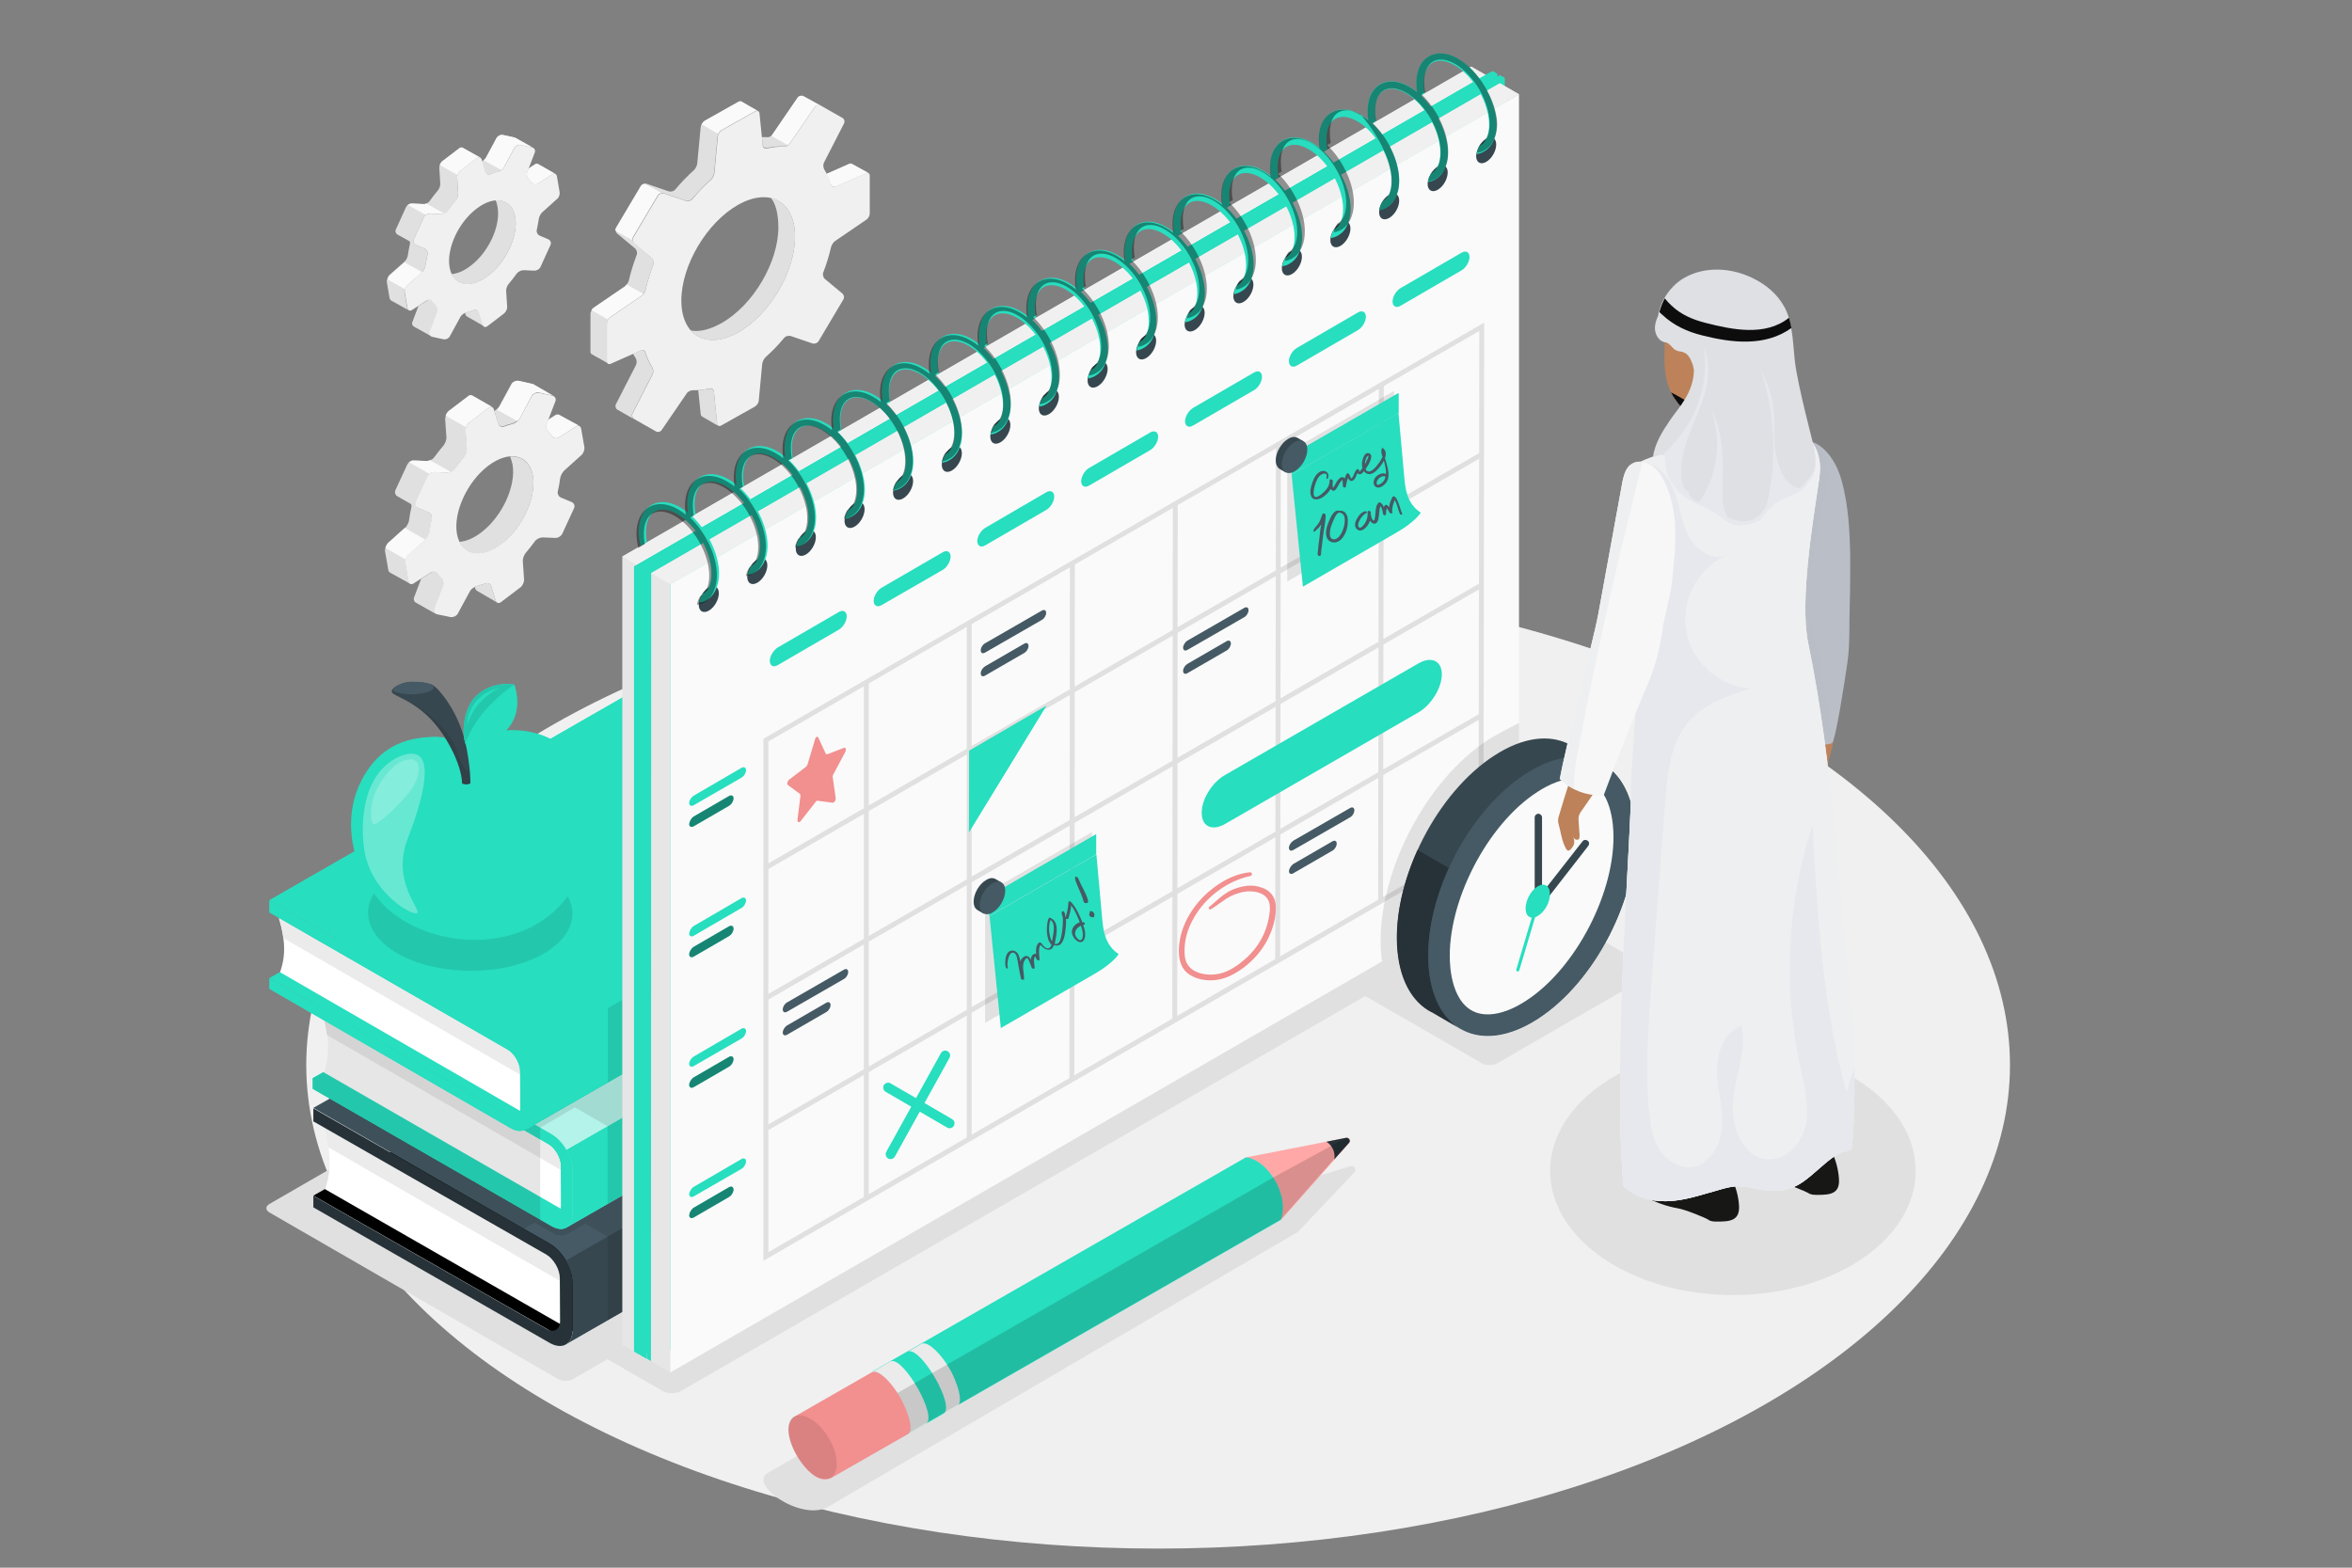
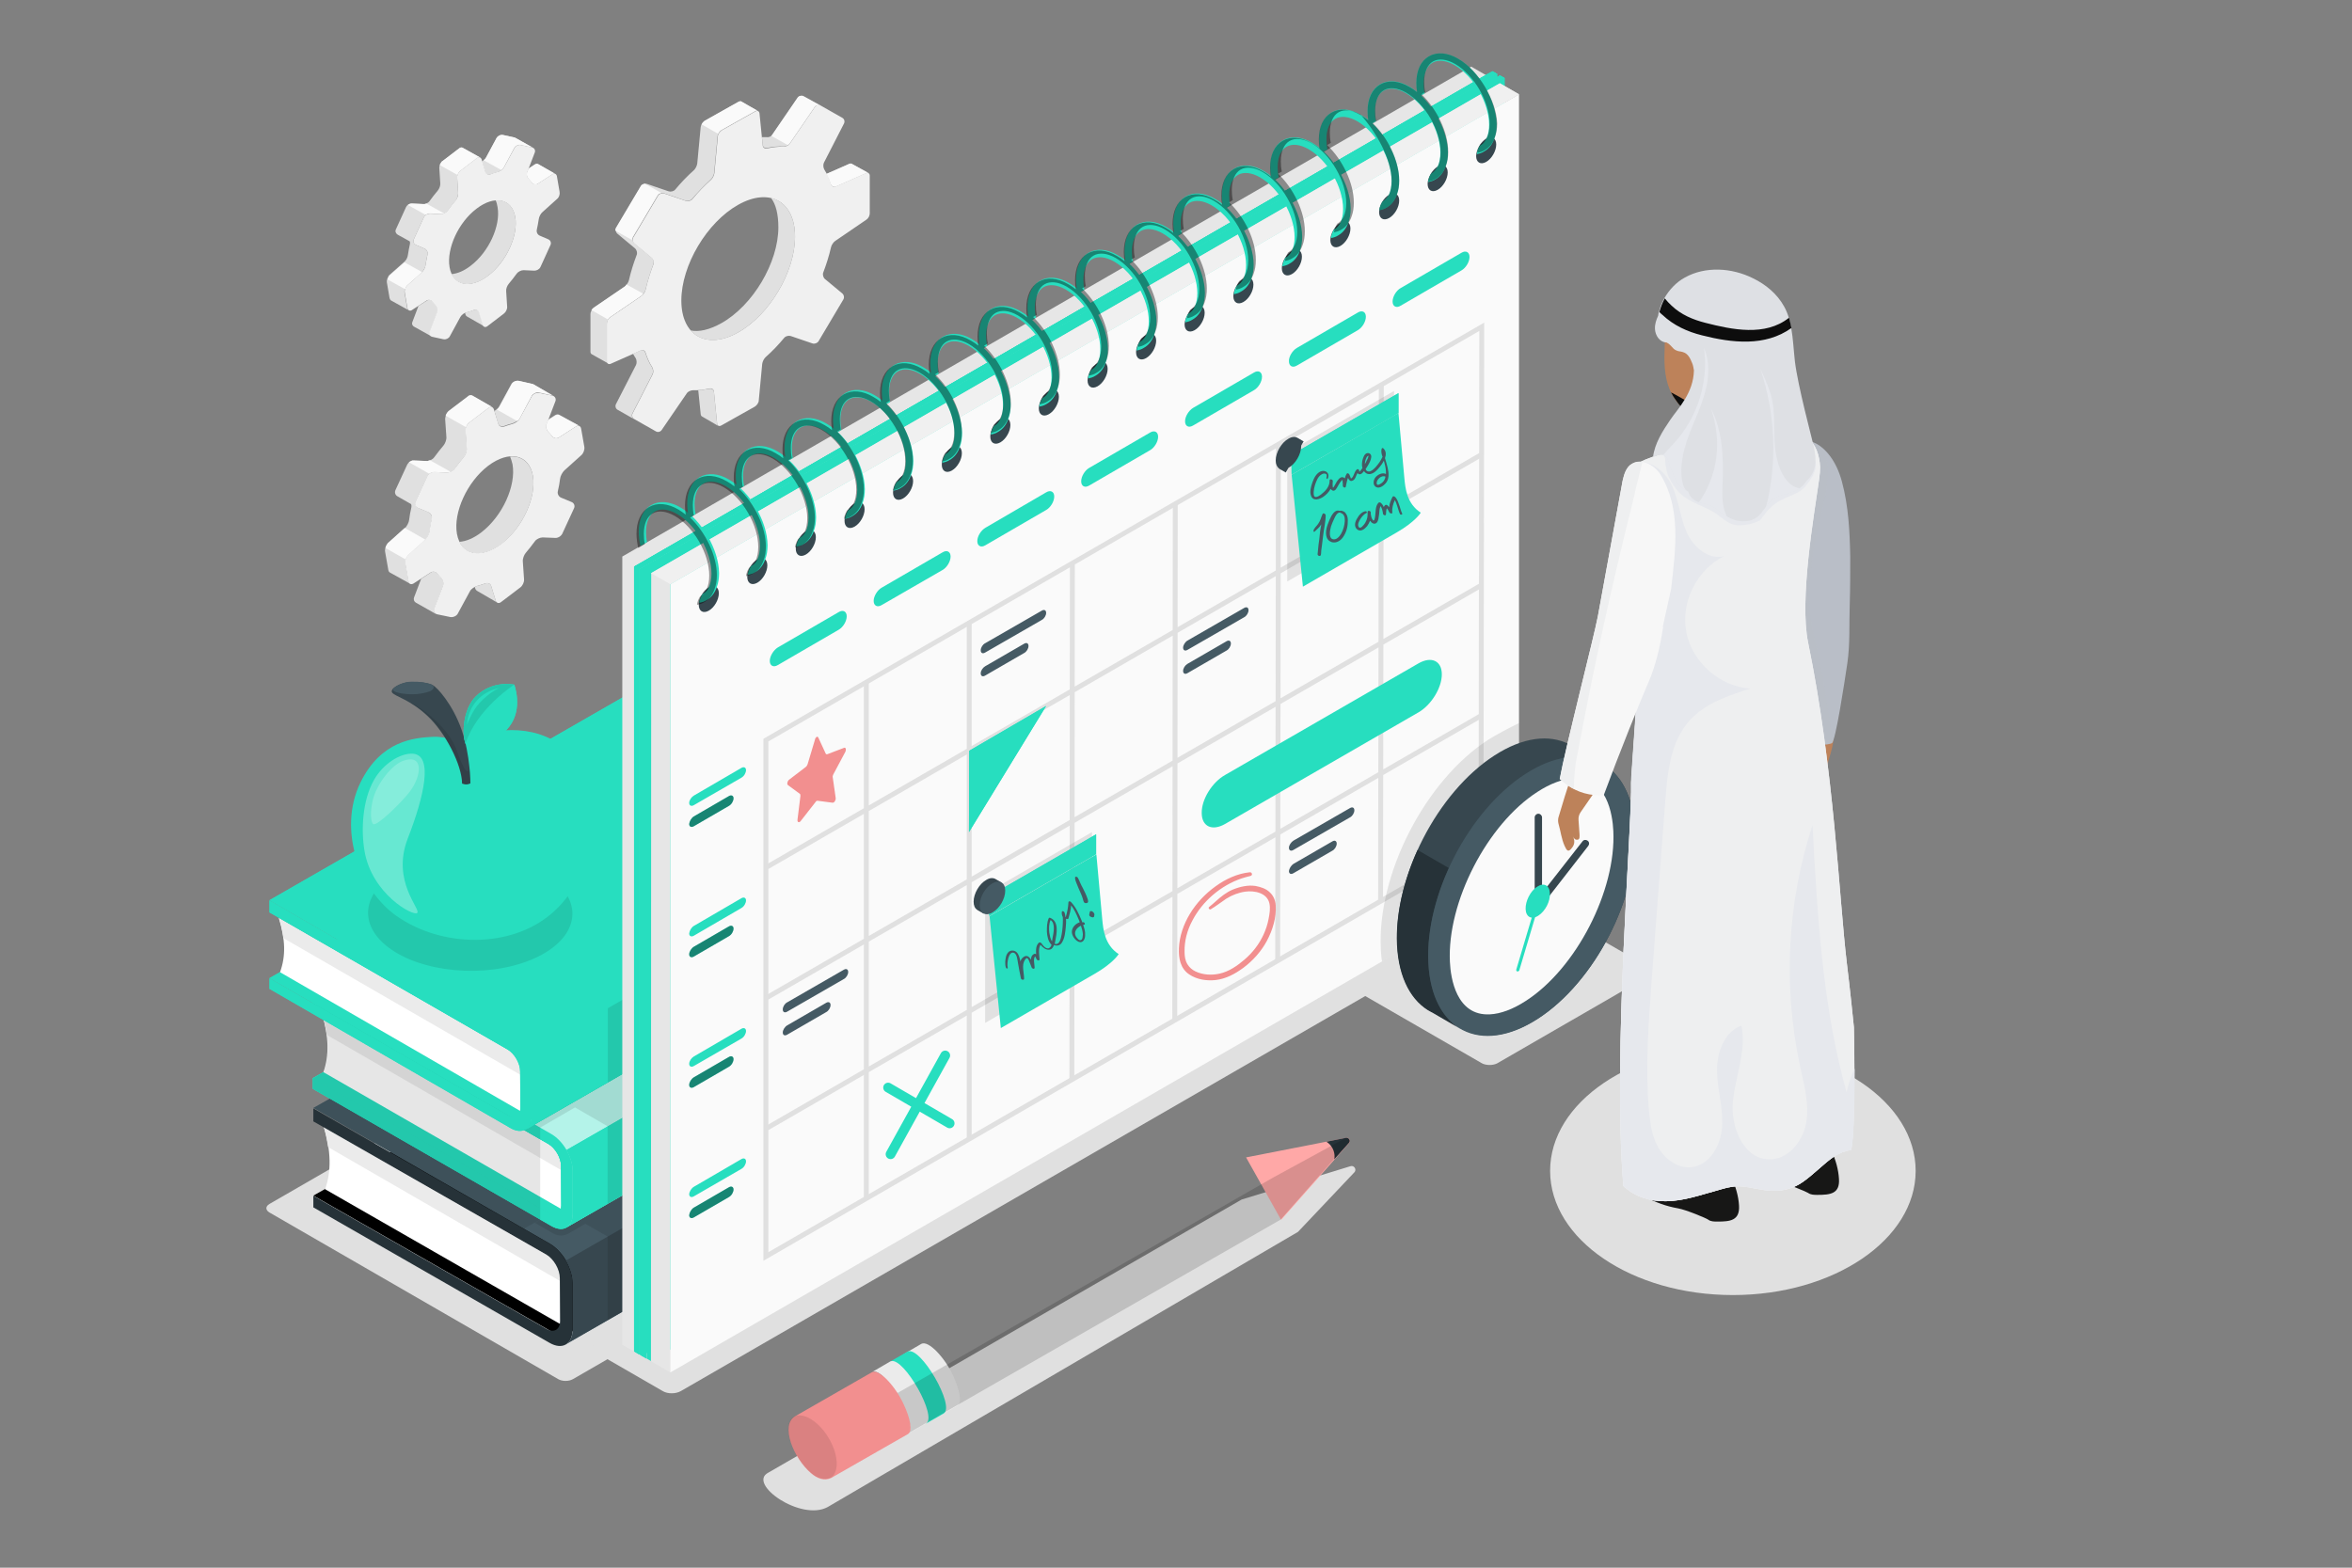
<svg xmlns="http://www.w3.org/2000/svg" xmlns:xlink="http://www.w3.org/1999/xlink" xml:space="preserve" id="Layer_1" x="0" y="0" version="1.1" viewBox="0 0 960 640">
  <rect x="0" y="0" width="960" height="640" fill="#808080" stroke="none" />
  <defs>
    <path id="XMLID_638_" d="m127.6 440.2 102.1 58.3L385 409.4l-102-57z" class="st28" />
    <path id="XMLID_629_" d="M225.1 463c4.8 2.8 8.7 9.5 8.7 15v17.5c0 5.5-3.9 7.8-8.7 5l-97.4-56v-4.3l96.2 55c2.9 1.7 5.2.3 5.2-3L229 476c0-3.3-2.3-7.3-5.2-9l-96.1-55.1V407l97.4 56z" class="st28" />
    <path id="XMLID_562_" d="M231.2 469.5c1.6 2.7 2.6 5.8 2.6 8.5v17.5c0 2.8-1 4.7-2.6 5.6L386.5 412c1.6-.9 2.6-2.8 2.6-5.6v-17.5c0-2.8-1-5.8-2.6-8.5l-155.3 89.1z" class="st28" />
    <path id="XMLID_5484_" d="m110 399.3 103 59.2 155.3-89.1-103-57.8z" class="st28" />
    <path id="XMLID_5482_" d="M208.3 424.4c4.8 2.8 8.7 9.5 8.7 15v16.1c0 5.5-3.9 7.8-8.7 5L110 403.7v-4.3l97.2 55.9c2.9 1.7 5.2.3 5.2-3l-.1-14.9c0-3.3-2.3-7.3-5.2-9L110 372.5v-4.9l98.3 56.8z" class="st28" />
    <path id="XMLID_5480_" d="m110 367.5 155.3-89.2 98.3 56.9c4.8 2.8 8.7 9.5 8.7 15v16.2c0 2.8-1 4.7-2.6 5.6l-155.3 89.2c1.6-.9 2.6-2.8 2.6-5.6v-16.2c0-5.5-3.9-12.2-8.7-15L110 367.5z" class="st28" />
    <path id="XMLID_5465_" d="M214.5 430.9c1.6 2.7 2.6 5.8 2.6 8.5v16.2c0 2.8-1 4.7-2.6 5.6L369.8 372c1.6-.9 2.6-2.9 2.6-5.6v-16.2c0-2.8-1-5.8-2.6-8.5l-155.3 89.2z" class="st28" />
    <path id="XMLID_4765_" d="M184.7 315.8c-2.7-2.2-5.3-3.3-6.6 0-1.4 3.3 5.9 8.4 13.9 6 8-2.3 10.8-7.6 10.6-10.2 0 0-3.6 5.7-9 6.4-3.7.4-7.5-1.1-8.9-2.2z" class="st28" />
    <path id="XMLID_661_" d="M190 303.6c5 1 13.2-.8 17.9-7 5.7-7.4 2-17.1 2-17.1s-8.9-2-15.8 4.9c-5 5.1-5.7 14.9-4.1 19.2z" class="st28" />
    <path id="XMLID_3792_" d="m611.1 30.2-2.8 1.6-346.5 200-1 .6v320.5l-2-1.2V231.3l1.2-.6L606.4 30.6l2.8-1.5z" class="st28" />
    <path id="XMLID_3784_" d="m608.3 31.8-346.4 200-1.1.6v320.4l1.1.7 349.2-201V30.2l-2.8 1.6z" class="st28" />
    <path id="XMLID_3760_" d="m609.2 29.1 1.9 1.1-350.4 202.2-1.9-1.1z" class="st28" />
    <path id="XMLID_3732_" d="m614.1 31.9-3 1.8-2.8 1.6-95.4 55.1-249.1 143.8v320.4l-1.9-1.1V233.1l346.4-200 2.8-1.6 1.1-.7z" class="st28" />
    <path id="XMLID_1335_" d="m612.2 30.8 2 1.1-350.4 202.3-1.9-1.1z" class="st28" />
    <path id="XMLID_678_" d="m570.8 168.6-43.6 25.1-.1-8 43.7-25.2z" class="st28" />
    <path id="XMLID_714_" d="m447.4 348.7-43.6 25.2v-8.1l43.6-25.2z" class="st28" />
    <path id="reuse-0" d="m395.6 306.5 31.4-18.3-31.5 51.5z" class="st28" />
    <path id="reuse-1" d="M662.6 484.2c4.8 4.4 10.8 6.3 17.4 6.2 7.3-.1 14.2-2.6 21.2-4.5 2.7-.8 5.4-1.6 8.3-1.6 2.9 0 5.7.7 8.5 1.2 6.7 1.3 12.7.8 18.3-3.3 4.3-3.1 7.9-7 12.2-10 2-1.4 4.6-2.4 7-2.7 1.2-4.6 1.4-20.5 1.4-33.2 0-9-.2-16.4-.2-16.9-.5-4.9-1.4-13.9-2.9-26.3-3.2-26.7-5.1-78.8-15.8-130.8-3.6-17.5 2.4-51.9 4.5-66.6.3-2 .4-3.7.4-5-.4-9.5-5.9-18.9-26.5-16.3l-28.9 7.9c-3.3 1.9-11.7 3-18.4 6.5-.3.2-.7.4-1 .5-4.2 2.4-.6 6.6-1.5 11.8 0 0 2.6 40.9 2.8 55.7.2 11.6-3.8 62.6-3.6 62.7.5 16.7-7.7 110-3.2 164.7z" class="st52" />
  </defs>
  <style>
    .st20{fill:#f0f0f0}.st21{fill:#e0e0e0}.st22{fill:#fafafa}.st23{fill:#fff}.st24{fill:#ebebeb}.st25{fill:#263238}.st26{fill:#455a64}.st27{fill:#37474f}.st28{fill:#27debf}.st29{opacity:.45;fill:#fff}.st30{opacity:.35}.st31{opacity:.15}.st33{opacity:.1}.st35{opacity:.4}.st39{opacity:.3}.st40{fill:#e6e6e6}.st42{opacity:.4;fill:#fff}.st45{fill:#f28f8f}.st49{fill:#bd825a}.st52{fill:#eeeff0}.st53{fill:#e6e8ed}.st55{fill:#0d0d0d}
  </style>
-   <ellipse id="Floor_6_" cx="472.7" cy="434.8" class="st20" rx="347.7" ry="197.4" />
  <path id="Shadow_22_" d="m604.9 434.1-48.4-27.9c-1.7-1-1.7-2.6 0-3.6l61.8-35.7c1.7-1 4.5-1 6.2 0l48.4 27.9c1.7 1 1.7 2.6 0 3.6l-61.8 35.7c-1.7.9-4.5.9-6.2 0z" class="st21" />
  <ellipse id="Shadow_21_" cx="707.3" cy="478" class="st21" rx="74.6" ry="50.7" />
  <path id="Shadow_4_" d="M227.8 563 110 495c-1.7-1-1.7-2.5 0-3.5L294.5 385c1.7-1 4.4-1 6.1 0l117.8 68c1.7 1 1.7 2.5 0 3.5L233.9 563c-1.7 1-4.4 1-6.1 0z" class="st21" />
  <path id="Shadow_9_" d="m243.3 552.2 27.2 15.7c2 1.2 5.3 1.2 7.4 0l338.8-195.6c2-1.2 2-3.1 0-4.3l-27.5-15.8c-2-1.2-5.3-1.2-7.4 0L243.3 547.9c-2 1.2-2 3.1 0 4.3z" class="st21" />
  <g id="Gears">
    <g id="XMLID_1037_">
      <path id="XMLID_1042_" d="M219.6 67c-.3-.2-.8-.2-1.3.1l-2.6 1.7-.6 1.5c-.3.9 0 2.1.7 2.8.4.4.8.9 1.2 1.4.6.8 1.6 1.1 2.4.5l6-3.9c.5-.3.9-.3 1.2-.1l-7-4zm-9.3 21.6c-.8-4.8-4-7.2-8-6.8.4.8.6 1.7.8 2.8 1.3 7.6-3.6 18.3-11 23.9-2.7 2.1-5.4 3.2-7.8 3.4 2.4 5.1 8.6 5.5 14.9.7 7.5-5.7 12.4-16.5 11.1-24zm.1-32.3c-.1-.1-.3-.1-.5-.2l-4.6-1c-1-.2-2.1.3-2.6 1.2l-4.3 8c-.2.4-.5.7-1 1.1-.2.2-.5.3-.7.5l1.3 4.3c.3.9 1.2 1.3 2.2 1 1-.4 1.9-.7 2.8-.9.5-.1 1.1-.4 1.6-.8.4-.3.8-.7 1-1.1l4.3-8c.5-.8 1.6-1.4 2.6-1.2l4.6 1c.2 0 .3.1.5.2l-7.2-4.1zm-12.8 76.9c-.2-.2-.3-.4-.4-.7l-1.5-5c-.3-.9-1.2-1.3-2.2-1-.9.4-1.9.7-2.8.9-.3.1-.6.2-.9.4l.2.6c.1.4.3.6.6.8l7 4zm-8.8-72.9c-.2-.1-.3-.1-.5-.1-.3 0-.6.1-.8.3l-6.8 5.2c-.1.1-.2.2-.3.2l-.2.2c-.2.3-.4.7-.6 1 0 .1-.1.2-.1.3-.1.4-.2.7-.2 1.1l.4 6.3c.1 1-.4 2.3-1.1 3.1-1.1 1.3-2.2 2.7-3.2 4.1-.3.5-.9.9-1.5 1.1-.2.1-.4.1-.6.2h-.7l-4.4-.2h-.5c-.1 0-.2 0-.3.1-.1 0-.2.1-.4.1-.2.1-.4.2-.6.4-.3.2-.5.5-.7.9l-4.1 9c-.4.8-.1 1.7.7 2.2l4.9 2.7c.2.4.2.8.1 1.2-.3 1.4-.6 2.9-.8 4.3-.1 1-.7 2.3-1.5 2.9l-.1.1-6 5.3-.3.3v.1c-.1.1-.2.2-.2.4-.4.7-.6 1.5-.5 2.2l1.1 6.4c.1.4.3.7.5.9l7.2 4c-.3-.2-.4-.5-.5-.8l-1.1-6.4c-.1-.4 0-.8.1-1.2.2-.7.5-1.3.9-1.7l6-5.3.1-.1c.7-.7 1.4-2 1.5-2.9.2-1.4.4-2.8.8-4.3.2-.9-.3-2-1.2-2.4l-3.5-1.5c-.9-.4-1.3-1.4-.9-2.3l4.1-9c.2-.3.4-.6.7-.9.5-.4 1.2-.7 1.8-.6l4.4.2c.4 0 .8-.1 1.3-.2.6-.2 1.2-.7 1.5-1.1 1-1.4 2.1-2.8 3.2-4.1.6-.7 1.1-2.1 1.1-3.1l-.4-6.3c0-.3 0-.7.2-1.1.2-.7.6-1.3 1.1-1.7l6.8-5.2c.5-.4 1-.4 1.4-.2l-7.3-4.1zm-10.2 67.1c.3-.9 0-2.1-.7-2.8-.4-.4-.8-.9-1.2-1.4-.6-.8-1.6-1.1-2.4-.5l-3.5 2.2-2.5 6.6c-.3.7 0 1.4.6 1.8l7.2 4c-.6-.4-.9-1.1-.6-1.8l3.1-8.1z" class="st21" />
      <path d="m172.3 111.1-6 5.3c-.4.4-.8 1-.9 1.7l-7.2-4c.1-.3.2-.6.4-.9.1-.1.1-.3.2-.4v-.1l.3-.3 6-5.3 7.2 4zm8.9-24c-.4.2-.9.3-1.3.2l-4.4-.2c-.6 0-1.3.2-1.8.6l-7.2-4c.2-.2.4-.3.6-.4.1-.1.2-.1.4-.1.1 0 .2-.1.3-.1h.5l4.4.2h.7c.2 0 .4-.1.6-.2l7.2 4z" class="st22" />
      <path id="XMLID_1041_" d="M226.7 71c-.3-.2-.8-.2-1.2.1l-6 3.9c-.8.5-1.9.3-2.4-.5-.4-.5-.8-1-1.2-1.4-.7-.7-1.1-1.9-.7-2.8l.6-1.5 2.6-1.7c.5-.3.9-.3 1.3-.1l7 4z" class="st22" />
      <path d="M217.6 60.3c-.1-.1-.3-.1-.5-.2l-4.6-1c-1-.2-2.1.3-2.6 1.2l-4.3 8c-.2.4-.6.8-1 1.1l-7.2-4c.4-.3.8-.7 1-1.1l4.3-8c.5-.8 1.6-1.4 2.6-1.2l4.6 1c.2 0 .3.1.5.2l7.2 4zm-21.6 4c-.4-.2-.9-.2-1.4.2l-6.8 5.2c-.5.4-.9 1-1.1 1.7l-7.2-4c0-.1.1-.2.1-.3.2-.4.4-.7.6-1l.2-.2c.1-.1.2-.2.3-.2l6.8-5.2c.3-.2.6-.3.8-.3.2 0 .3 0 .5.1l7.2 4z" class="st22" />
      <path id="XMLID_1038_" d="m228.4 78.3-1.1-6.4c-.2-.9-1-1.3-1.8-.8l-6 3.9c-.8.5-1.9.3-2.4-.5-.4-.5-.8-1-1.2-1.4-.7-.7-1.1-1.9-.7-2.8l3.1-8.1c.3-.9-.2-1.8-1.1-2l-4.6-1c-1-.2-2.1.3-2.6 1.2l-4.3 7.9c-.5.9-1.6 1.7-2.6 1.9-.9.2-1.9.5-2.8.9-.9.4-1.9 0-2.2-1l-1.5-5c-.3-.9-1.1-1.2-1.9-.6l-6.8 5.2c-.8.6-1.4 1.9-1.3 2.8l.4 6.3c.1 1-.4 2.3-1.1 3.1-1.1 1.3-2.2 2.7-3.2 4.1-.6.8-1.8 1.4-2.8 1.4l-4.4-.2c-1 0-2.1.6-2.5 1.5l-4.1 9c-.4.9 0 1.9.9 2.3l3.5 1.5c.9.4 1.4 1.4 1.2 2.4-.3 1.4-.6 2.9-.8 4.3-.1 1-.8 2.3-1.5 2.9l-6 5.4c-.7.7-1.2 1.9-1 2.9l1.1 6.4c.2.9 1 1.3 1.8.8l6-3.9c.8-.5 1.9-.3 2.4.5.4.5.8 1 1.2 1.4.7.7 1.1 1.9.7 2.8l-3.1 8.1c-.3.9.2 1.8 1.1 2l4.6 1c1 .2 2.1-.3 2.6-1.2l4.3-7.9c.5-.9 1.6-1.7 2.6-1.9.9-.2 1.9-.5 2.8-.9.9-.4 1.9 0 2.2 1l1.5 5c.3.9 1.1 1.2 1.9.6l6.8-5.2c.8-.6 1.4-1.9 1.3-2.8l-.4-6.3c-.1-1 .4-2.3 1.1-3.1 1.1-1.3 2.2-2.7 3.2-4.1.6-.8 1.8-1.4 2.8-1.4l4.4.2c1 0 2.1-.6 2.5-1.5l4.1-9c.4-.9 0-1.9-.9-2.3l-3.5-1.5c-.9-.4-1.4-1.4-1.2-2.4.3-1.4.6-2.9.8-4.3.1-1 .8-2.3 1.5-2.9l6-5.4c.8-.6 1.2-1.9 1-2.9zm-29.1 34.2c-7.4 5.7-14.5 4.1-15.8-3.4-1.3-7.6 3.6-18.3 11-23.9 7.4-5.7 14.5-4.1 15.8 3.4 1.3 7.5-3.6 18.3-11 23.9z" class="st20" />
    </g>
    <g id="XMLID_968_">
      <path id="XMLID_1016_" d="M228.2 169.3c-.4-.2-.9-.2-1.5.1l-3 1.9-.7 1.7c-.4 1 0 2.4.8 3.2.5.5.9 1 1.4 1.6.7.9 1.9 1.2 2.8.6l7-4.5c.5-.3 1-.4 1.4-.1l-8.2-4.5zm-10.7 25c-1-5.5-4.6-8.3-9.3-7.9.4.9.7 2 1 3.2 1.5 8.7-4.1 21.1-12.7 27.7-3.1 2.4-6.2 3.7-9 3.9 2.8 5.9 9.9 6.4 17.3.8 8.5-6.6 14.2-19 12.7-27.7zm.1-37.4c-.2-.1-.3-.2-.6-.2l-5.3-1.2c-1.1-.2-2.5.4-3 1.3l-5 9.2c-.2.4-.6.8-1.1 1.2-.3.2-.5.4-.8.6l1.5 5c.3 1.1 1.4 1.5 2.5 1.1 1.1-.4 2.2-.8 3.2-1 .6-.2 1.3-.5 1.9-1 .5-.4.9-.8 1.1-1.2l4.9-9.2c.5-1 1.9-1.6 3-1.3l5.3 1.2c.2 0 .4.1.5.2l-8.1-4.7zm-14.8 89c-.2-.2-.4-.4-.5-.8l-1.8-5.8c-.3-1.1-1.4-1.5-2.5-1.1-1.1.4-2.2.8-3.2 1-.3.1-.7.2-1 .4l.2.7c.1.4.4.7.7.9l8.1 4.7zm-10.1-84.3c-.2-.1-.4-.1-.6-.1-.3 0-.6.1-1 .4l-7.9 6-.3.3-.2.2c-.3.3-.5.8-.7 1.2 0 .1-.1.2-.1.3-.1.4-.2.9-.2 1.2l.5 7.3c.1 1.1-.5 2.7-1.2 3.5-1.3 1.5-2.5 3.1-3.7 4.7-.4.6-1 1-1.7 1.3-.2.1-.5.2-.7.2-.1 0-.2.1-.3.1h-.5l-5.1-.2h-.5c-.1 0-.2 0-.4.1-.1 0-.3.1-.4.2-.3.1-.5.3-.7.4-.3.3-.6.6-.8 1l-4.8 10.4c-.4.9-.1 2 .8 2.5l5.6 3.2c.2.5.2 1 .1 1.4-.4 1.7-.7 3.3-.9 5-.1 1.1-.9 2.6-1.7 3.4l-.1.1-6.9 6.2c-.1.1-.2.2-.3.4v.1c-.1.1-.2.3-.3.4-.4.8-.7 1.7-.5 2.5l1.3 7.4c.1.5.3.8.6 1l8.3 4.6c-.3-.2-.5-.5-.6-1l-1.3-7.4c-.1-.4 0-.9.1-1.4.2-.8.6-1.5 1.1-1.9l6.9-6.2.1-.1c.8-.8 1.6-2.3 1.7-3.4.2-1.6.5-3.3.9-5 .2-1.1-.4-2.3-1.4-2.8l-4.1-1.7c-1-.4-1.5-1.6-1.1-2.6l4.8-10.4c.2-.4.5-.7.8-1 .6-.5 1.4-.8 2.1-.7l5.1.2c.5 0 1-.1 1.5-.3.7-.3 1.4-.8 1.7-1.3 1.1-1.6 2.4-3.2 3.7-4.7.7-.8 1.3-2.4 1.2-3.5l-.5-7.3c0-.4 0-.8.2-1.3.2-.8.7-1.6 1.3-2l7.9-6c.5-.4 1.1-.5 1.6-.2l-8.4-4.7zm-11.8 77.5c.4-1 0-2.4-.8-3.2-.5-.5-.9-1-1.4-1.6-.7-.9-1.9-1.2-2.8-.6l-4 2.6-2.9 7.6c-.3.8 0 1.7.7 2.1l8.3 4.7c-.7-.4-1-1.3-.7-2.1l3.6-9.5z" class="st21" />
      <path d="m173.6 220.3-6.9 6.2c-.5.5-.9 1.2-1.1 1.9l-8.3-4.7c.1-.4.2-.7.4-1.1.1-.2.2-.3.3-.4v-.1c.1-.1.2-.3.3-.4l6.9-6.2 8.4 4.8zm10.3-27.7c-.5.2-1 .3-1.5.3l-5.1-.2c-.7 0-1.5.3-2.1.7l-8.3-4.7c.2-.2.5-.3.7-.4.1-.1.3-.1.4-.2.1 0 .2-.1.4-.1h.5l5.1.2h.5c.1 0 .2 0 .3-.1.2-.1.4-.1.7-.2l8.4 4.7z" class="st22" />
      <path id="XMLID_1012_" d="M236.5 173.9c-.4-.2-.9-.2-1.4.2l-7 4.5c-1 .6-2.1.3-2.8-.6-.4-.6-.9-1.1-1.4-1.6-.8-.8-1.2-2.2-.8-3.2l.7-1.7 3-1.9c.5-.3 1.1-.4 1.5-.1l8.2 4.4z" class="st22" />
      <path d="M225.9 161.6c-.2-.1-.3-.1-.5-.2l-5.3-1.2c-1.1-.2-2.4.4-3 1.3l-4.9 9.2c-.2.4-.6.9-1.1 1.2l-8.3-4.7c.5-.4.9-.8 1.1-1.2l5-9.2c.5-1 1.9-1.6 3-1.3l5.3 1.2c.2 0 .4.1.6.2l8.1 4.7zm-24.9 4.6c-.4-.3-1-.2-1.6.2l-7.9 6c-.6.4-1.1 1.2-1.3 2l-8.3-4.7c0-.1.1-.2.1-.3.2-.4.4-.9.7-1.2.1-.1.1-.2.2-.2l.3-.3 7.9-6c.3-.3.6-.4 1-.4.2 0 .4.1.6.1l8.3 4.8z" class="st22" />
      <path id="XMLID_970_" d="m238.5 182.4-1.3-7.4c-.2-1.1-1.1-1.5-2.1-.9l-7 4.5c-1 .6-2.1.3-2.8-.6-.4-.6-.9-1.1-1.4-1.6-.8-.8-1.2-2.2-.8-3.2l3.6-9.4c.4-1-.2-2.1-1.3-2.3l-5.3-1.1c-1.1-.2-2.5.4-3 1.3l-5 9.2c-.5 1-1.9 1.9-3 2.2-1.1.3-2.1.6-3.2 1s-2.2 0-2.5-1.1l-1.8-5.8c-.3-1.1-1.3-1.4-2.2-.7l-7.9 6c-.9.7-1.6 2.1-1.5 3.3l.5 7.3c.1 1.1-.5 2.7-1.2 3.5-1.3 1.5-2.5 3.1-3.7 4.7-.6.9-2.1 1.6-3.2 1.6l-5.1-.2c-1.1-.1-2.4.7-2.9 1.7l-4.8 10.4c-.5 1 0 2.2 1.1 2.6l4.1 1.7c1.1.4 1.7 1.7 1.4 2.7-.4 1.7-.7 3.3-.9 5-.1 1.1-.9 2.6-1.7 3.4l-7 6.3c-.8.8-1.4 2.3-1.2 3.4l1.3 7.4c.2 1.1 1.1 1.5 2.1.9l7-4.5c1-.6 2.1-.3 2.8.6.4.6.9 1.1 1.4 1.6.8.8 1.2 2.2.8 3.2l-3.6 9.4c-.4 1 .2 2.1 1.3 2.3l5.3 1.1c1.1.2 2.5-.4 3-1.3l5-9.2c.5-1 1.9-1.9 3-2.2 1.1-.3 2.1-.6 3.2-1s2.2 0 2.5 1.1l1.8 5.8c.3 1.1 1.3 1.4 2.2.7l7.9-6c.9-.7 1.6-2.1 1.5-3.3l-.5-7.3c-.1-1.1.5-2.7 1.2-3.5 1.3-1.5 2.5-3.1 3.7-4.7.6-.9 2.1-1.6 3.2-1.6l5.1.2c1.1.1 2.4-.7 2.9-1.7l4.8-10.4c.5-1 0-2.2-1.1-2.6l-4.1-1.7c-1.1-.4-1.7-1.7-1.4-2.7.4-1.7.7-3.3.9-5 .1-1.1.9-2.6 1.7-3.4l7-6.3c.9-.8 1.4-2.3 1.2-3.4zm-33.7 39.5c-8.6 6.5-16.7 4.8-18.3-4-1.5-8.7 4.1-21.1 12.7-27.7 8.6-6.5 16.7-4.8 18.3 4 1.5 8.8-4.2 21.2-12.7 27.7z" class="st20" />
    </g>
    <g id="XMLID_790_">
      <path id="XMLID_965_" d="M266.3 152.8c.4-.8.3-2.1-.2-2.9-1.1-1.7-2-3.7-2.7-5.9-.3-.9-1.2-1.3-2-.9l-3 1.3c.3.6.6 1.2 1 1.7.5.8.6 2.1.2 2.9l-8.2 16c-.4.8-.1 1.9.7 2.3l6.7 3.8c-.8-.5-1.1-1.5-.7-2.3l8.2-16zm36.2-111.3c-.1-.1-.3-.1-.4-.1-.2 0-.4.1-.7.2l-13.7 7.7c-.1 0-.1.1-.2.1l-.2.2-.2.2c-.1.1-.2.3-.4.4-.4.5-.6 1.1-.7 1.6l-1.4 14.9c-.1.9-.7 2.2-1.4 2.8-2.7 2.4-5.2 5-7.6 7.9-.6.7-1.8 1-2.7.7l-8.8-3c-.2-.1-.5-.1-.7-.1h-.2c-.1 0-.2 0-.3.1-.3.1-.5.2-.8.4-.1 0-.1.1-.1.1-.1.1-.2.2-.3.4l-10.1 17c-.2.4-.3.8-.2 1.2 0 .5.3 1 .7 1.3l7.1 5.9c.7.6 1 1.8.7 2.6-1.3 3.4-2.4 6.9-3.2 10.4-.1.5-.4 1.1-.8 1.6-.1.1-.1.2-.2.3-.1.1-.1.2-.2.3-.2.2-.3.3-.5.4l-12.6 8.6c-.1.1-.2.1-.2.2l-.2.2c-.6.6-1 1.5-1 2.2v15.4c0 .5.2.8.5 1l6.8 3.8c-.3-.2-.5-.5-.5-1V132c0-.5.2-1.2.5-1.7.2-.4.5-.7.8-.9l12.6-8.6c.3-.2.7-.6 1-1 .4-.5.7-1.1.8-1.6.8-3.4 1.9-6.9 3.2-10.4.3-.9 0-2-.7-2.6l-7.1-5.9c-.4-.3-.6-.8-.7-1.3-.1-.4 0-.9.2-1.2l10.1-17c.3-.6 1-.9 1.7-1 .3 0 .5 0 .8.1l8.8 3c.9.3 2.1 0 2.7-.7 2.4-2.8 5-5.5 7.6-7.9.7-.6 1.3-1.9 1.4-2.8l1.4-14.9c0-.3.1-.6.3-.9.3-.7.8-1.3 1.4-1.6l13.7-7.7c.4-.2.8-.2 1-.1l-6.8-3.8zm-9.3 132.4c-.3-.2-.4-.5-.5-.9l-1.3-13c-.1-.9-.9-1.5-1.8-1.3-1.6.3-3.1.5-4.6.6l1 9.8c0 .4.3.8.5.9l6.7 3.9zm21.5-93.1c2 2.6 3 6.7 3 12 0 14.4-10.4 31.9-23.2 39.1-5 2.8-9.3 3.7-12.6 3 4.1 4.7 11.3 5.4 19.4.8 12.8-7.2 23.2-24.7 23.2-39.1 0-8.8-3.9-14.4-9.8-15.8zm13.4-41.5c-.8-.5-1.9-.2-2.4.6l-10.2 14.9c0 .1-.1.1-.1.2-.1.1-.1.2-.2.2l-.1.1-.1.1c-.6.4-1.3.7-2 .6h-2l.3 3.1c.1.9.9 1.5 1.8 1.3 2.3-.5 4.5-.7 6.6-.6.6 0 1.4-.2 2-.6.3-.2.5-.4.7-.6l10.2-14.9c.5-.8 1.6-1 2.4-.6l-6.9-3.8zm19.6 27.6c-.1 0-.1-.1-.2-.1-.3-.1-.5 0-.8.1l-9.3 4.1c.2.4.4.8.6 1.3.2.4.3.8.5 1.2 0 .1.1.2.1.2.2.4.3.8.5 1.3 0 .1.1.2.1.2.1.2.2.4.4.6.1.1.1.1.2.1l.1.1c.1.1.2.1.4.2h.8c.1 0 .2 0 .3-.1l12.2-5.4c.3-.2.7-.2.9-.1.1 0 .1 0 .2.1l-7-3.8z" class="st21" />
      <path d="M334.8 43.1c-.8-.4-1.9-.2-2.4.6l-10.2 14.9c-.2.2-.4.5-.7.6l-6.8-3.8c.1-.1.2-.1.3-.2l.2-.2c.1-.1.1-.1.1-.2l10.2-14.9c.5-.8 1.6-1 2.4-.6l6.9 3.8zm-72.3 76.8c-.3.4-.6.8-1 1l-12.6 8.6c-.3.2-.6.5-.8.9l-6.7-3.8c.1-.2.2-.4.4-.5.1-.1.1-.2.2-.2l.2-.2 12.6-8.6c.2-.1.3-.3.5-.4.1-.1.1-.2.2-.3.1-.1.1-.2.2-.3l6.8 3.8zm7.5-41.1c-.7 0-1.3.4-1.7 1l-10.1 17c-.2.4-.3.8-.2 1.2l-6.8-3.8c-.1-.4 0-.9.2-1.2l10.1-17c.1-.2.2-.3.3-.4 0-.1.1-.1.1-.1.2-.2.5-.3.8-.4.1 0 .2 0 .3-.1h.2l6.8 3.8zm39.2-33.6c-.3-.1-.7-.1-1 .1L294.5 53c-.6.3-1.1.9-1.4 1.6l-6.7-3.8c.1-.2.3-.5.4-.7.1-.2.2-.3.4-.4l.2-.2.2-.2c.1 0 .1-.1.2-.1l13.7-7.7c.2-.1.5-.2.7-.2.2 0 .3 0 .4.1l6.6 3.8zm38.5 21.7 6.8 3.8s-.1-.1-.2-.1c-.3-.1-.6-.1-.9.1l-12.2 5.4c-.6.3-1.3.1-1.7-.3-.2-.2-.3-.4-.4-.6 0-.1 0-.2-.1-.2-.1-.4-.3-.8-.5-1.3 0-.1 0-.2-.1-.2-.1-.4-.3-.8-.5-1.2-.2-.4-.4-.9-.6-1.3l9.3-4.1c.3-.1.6-.2.8-.1.2 0 .3.1.3.1z" class="st22" />
      <path id="XMLID_917_" d="M355 87.1V71.7c0-.9-.7-1.4-1.6-1l-12.2 5.4c-.9.4-1.8 0-2-.9-.7-2.2-1.6-4.2-2.7-5.9-.5-.8-.6-2.1-.2-2.9l8.2-16c.4-.8.1-1.9-.7-2.3l-8.8-5c-.8-.5-1.9-.2-2.4.6l-10.2 14.9c-.5.8-1.7 1.3-2.7 1.3-2.1-.1-4.3.2-6.6.7-.9.2-1.7-.3-1.8-1.3l-1.3-13c-.1-.9-.8-1.3-1.7-.8l-13.7 7.7c-.8.5-1.6 1.6-1.6 2.5l-1.4 14.9c-.1.9-.7 2.2-1.4 2.8-2.7 2.4-5.2 5-7.6 7.9-.6.7-1.8 1-2.7.7l-8.8-3c-.9-.3-2 .1-2.5.9l-10.1 17c-.5.8-.3 1.9.4 2.5l7.1 5.9c.7.6 1 1.8.7 2.6-1.3 3.4-2.4 6.9-3.2 10.4-.2.9-1 2.1-1.8 2.6l-12.6 8.6c-.8.5-1.4 1.7-1.4 2.6v15.4c0 .9.7 1.4 1.6 1l12.2-5.4c.9-.4 1.8 0 2 .9.7 2.2 1.6 4.2 2.7 5.9.5.8.6 2.1.2 2.9l-8.2 16c-.4.8-.1 1.9.7 2.3l8.8 5c.8.5 1.9.2 2.4-.6l10.2-14.9c.5-.8 1.7-1.3 2.7-1.3 2.1.1 4.3-.2 6.6-.7.9-.2 1.7.3 1.8 1.3l1.3 13c.1.9.8 1.3 1.7.8l13.7-7.7c.8-.5 1.6-1.6 1.6-2.5l1.4-14.9c.1-.9.7-2.2 1.4-2.8 2.7-2.4 5.2-5 7.6-7.9.6-.7 1.8-1 2.7-.7l8.8 3c.9.3 2-.1 2.5-.9l10.1-17c.5-.8.3-1.9-.4-2.5l-7.1-5.9c-.7-.6-1-1.8-.7-2.6 1.3-3.4 2.4-6.9 3.2-10.4.2-.9 1-2.1 1.8-2.6l12.6-8.6c.8-.5 1.4-1.6 1.4-2.6zm-53.7 48.6c-12.8 7.2-23.2 1.4-23.2-13s10.4-31.9 23.2-39.1c12.8-7.2 23.2-1.4 23.2 13s-10.4 31.9-23.2 39.1z" class="st20" />
    </g>
  </g>
  <g id="Books">
    <g id="Book_2_">
      <g id="XMLID_280_">
        <path id="XMLID_5436_" d="M127.9 488.1 229.3 546l167.6-96.2-101.4-56.4z" />
        <path id="XMLID_5435_" d="m230.5 541.6-97.8-56.1c2.6-7.3 2.4-15.7-.5-25.4l97.2 55.6c-.1-.1 1.8 6 1.1 25.9z" class="st23" />
        <path d="M229.3 515.6 132.1 460c.9 2.9 1.4 5.7 1.8 8.3l96.5 55.7c-.4-5.8-1.1-8.4-1.1-8.4z" class="st24" />
        <path id="XMLID_556_" d="M224.3 507.7c5.2 3 9.4 10.2 9.4 16.2v18.9c0 6-4.2 8.4-9.4 5.4l-96.4-55.3v-4.7l95.1 54.3c3.1 1.8 5.6.3 5.6-3.2l-.1-17.5c0-3.6-2.5-7.9-5.6-9.7l-95-54.3v-5.3l96.4 55.2z" class="st25" />
        <path id="XMLID_549_" d="m127.9 452.3 167.6-94.8 96.4 53.9c5.2 3 9.4 10.2 9.4 16.2v18.9c0 3-1 5.1-2.8 6L231 548.8c1.7-1 2.8-3.1 2.8-6v-18.9c0-6-4.2-13.2-9.4-16.2l-96.5-55.4z" class="st26" />
        <path id="XMLID_547_" d="M231 514.6c1.7 2.9 2.8 6.2 2.8 9.2v18.9c0 3-1 5.1-2.8 6l167.6-96.2c1.7-1 2.8-3.1 2.8-6v-18.9c0-3-1.1-6.3-2.8-9.2L231 514.6z" class="st27" />
      </g>
    </g>
    <g id="Book_3_">
      <g id="XMLID_558_">
        <use xlink:href="#XMLID_638_" class="st28" />
        <use xlink:href="#XMLID_638_" id="XMLID_644_" class="st29" />
        <use xlink:href="#XMLID_638_" id="XMLID_646_" class="st30" />
        <path id="XMLID_636_" d="M230.7 494.5 132 437.7c2.4-6.7 2.2-14.6-.5-23.5l98.1 56.2c.1 0 1.8 5.7 1.1 24.1z" class="st23" />
        <path d="m229.7 470.4-98.1-56.2c.9 2.9 1.4 5.7 1.8 8.3l97.4 56.2c-.5-5.9-1.1-8.3-1.1-8.3z" class="st24" />
        <use xlink:href="#XMLID_629_" class="st28" />
        <use xlink:href="#XMLID_629_" id="XMLID_628_" class="st29" />
        <use xlink:href="#XMLID_629_" id="XMLID_645_" class="st31" />
        <path id="XMLID_570_" d="M127.6 407 283 319.2l97.4 54.7c4.8 2.8 8.7 9.5 8.7 15v17.5c0 2.8-1 4.7-2.6 5.6l-155.3 89.1c1.6-.9 2.6-2.8 2.6-5.6V478c0-5.5-3.9-12.2-8.7-15l-97.5-56z" class="st28" />
        <path id="XMLID_564_" fill="#fff" d="M127.6 407 283 319.2l97.4 54.7c4.8 2.8 8.7 9.5 8.7 15v17.5c0 2.8-1 4.7-2.6 5.6l-155.3 89.1c1.6-.9 2.6-2.8 2.6-5.6V478c0-5.5-3.9-12.2-8.7-15l-97.5-56z" opacity=".65" />
        <use xlink:href="#XMLID_562_" class="st28" />
        <use xlink:href="#XMLID_562_" id="XMLID_559_" class="st29" />
      </g>
    </g>
    <path d="M220.5 460.4v37.5l-6.7 3.7-85.9-49.3 6.7-3.8-6.9-4v-4.3l4.4-2.5c2.6-7.3 2-15.3-.5-23.5l-3.9-2.2v-5l92.8 53.4z" class="st33" />
    <g id="Book_1_">
      <g id="XMLID_5463_">
        <use xlink:href="#XMLID_5484_" class="st28" />
        <use xlink:href="#XMLID_5484_" id="XMLID_640_" opacity=".5" />
        <path id="XMLID_5483_" d="m214 454.5-99.7-57.6c2.4-6.7 2.2-13.2-.5-22.1l99.1 57.1c.1-.1 1.8 4.2 1.1 22.6z" class="st23" />
        <path d="m213 431.8-99.1-57.1c.9 2.9 1.4 5.7 1.8 8.3l98.3 56.7c-.4-5.8-1-7.9-1-7.9z" class="st24" />
        <use xlink:href="#XMLID_5482_" class="st28" />
        <use xlink:href="#XMLID_5482_" id="XMLID_5481_" class="st35" />
        <use xlink:href="#XMLID_5480_" class="st28" />
        <use xlink:href="#XMLID_5480_" id="XMLID_5466_" opacity=".2" />
        <use xlink:href="#XMLID_5465_" class="st28" />
        <use xlink:href="#XMLID_5465_" id="XMLID_5464_" class="st30" />
      </g>
    </g>
    <path d="M401.3 428.4v-.7c0-1.1-.1-2.3-.4-3.4-1.2-5.1-4.8-10.3-9-12.7l-3.4-1.9c.4-.9.6-2 .6-3.2V389c0-5.5-3.9-12.2-8.7-15l-8.4-4.7c.3-.8.4-1.7.4-2.8v-17.2c0-.4-.1-.9-.2-1.3-.1-.6-.3-1.3-.5-1.9v-.1c-.1-.3-.2-.7-.4-1v-.1c-.4-1.1-.9-2.1-1.5-3.1l-121.7 69.8v30.3l-30 17.2 2.3 1.3 14.3-8.3 13.3 7.7v31.7l-11.5 6.7-5.3 3-.1.1c-1.6.9-3.7.8-6.2-.6l-4.6-2.6-2 1.1 7.4 4.3c2 1.2 4.5 1.2 6.5 0l6.7-3.9 9.1 5.2V539l150.4-86.3c.4-.2.8-.6 1.2-.9 1-1.1 1.6-2.9 1.6-5.1l.1-18.3z" class="st33" />
  </g>
  <g id="Apple">
    <path id="XMLID_4824_" d="M158.3 386.6c13.6 10.5 39.7 12.9 58.3 5.3 18.6-7.6 22.6-22.3 8.9-32.9-13.7-10.6-39.8-12.9-58.3-5.3-18.5 7.6-22.5 22.4-8.9 32.9z" class="st33" />
    <g id="XMLID_648_">
      <g id="XMLID_4538_">
        <path id="XMLID_4803_" d="M176.7 300.8c-7.7.4-21.2 1.5-29.6 18.7-9.5 19.6 0 44.1 14.7 54.4 18.4 13 47.3 13.7 64.3-1.8 18.8-17.1 20.2-49.6 7.3-63.8-12.8-14.2-32.6-10.2-37.7-8-7.8 3.4-13 .2-19 .5z" class="st28" />
        <path id="XMLID_4762_" fill="#fff" d="M168.6 307.7c-5-.4-12.2 4-16 10.8-4.7 8.4-5.3 20.4-3.8 29 3 17.5 19.9 26.7 21.5 25.2s-10.6-12.9-3.9-30.3c6.9-17.7 10.4-34 2.2-34.7z" opacity=".3" />
        <path id="XMLID_4662_" fill="#fff" d="M164.8 310.5c-5.1 1.7-11 9.8-12.5 15.6-1.5 5.8-.8 9.7 0 10.3 1.4 1.2 11.7-8.9 15.1-13.4 4.7-6.4 5.6-15.2-2.6-12.5z" opacity=".2" />
        <use xlink:href="#XMLID_4765_" class="st28" />
        <use xlink:href="#XMLID_4765_" id="XMLID_4552_" class="st33" />
      </g>
      <g id="XMLID_665_">
        <path id="XMLID_4536_" d="M192 319.8s0-11.6-3.6-21.9c-3.6-10.3-10-17.4-11.8-18.2-1.7-.8-4.7-1.4-8.8-1.3-4.1.1-9 2.8-7.7 4.4 1.3 1.6 7.3 2.8 14.4 9.5 7.2 6.7 14 19.8 14.1 27.6.1-.1 1.5.9 3.4-.1z" class="st27" />
        <path id="XMLID_4511_" d="M176.3 279.5c-.1-.1-.3-.1-.4-.2-1.8-.6-4.5-1.1-8-1-3 0-6.5 1.6-7.5 3-.3.6.6 1.4 4.3 1.9 3.7.5 7.5.2 10.8-1 1.5-.6 2.1-2 .8-2.7z" class="st26" />
        <path id="XMLID_4510_" d="M186.6 306.8c-3.2-9.3-13-17-19.8-20.4 2.2 1.3 4.9 3.1 7.8 5.7 7.2 6.7 14 19.8 14.1 27.6 0 0 1.5 1 3.3 0 0 0 0-2.8-.4-6.9-.2 3.9-2 2.6-5-6z" class="st33" />
      </g>
      <g id="XMLID_649_">
        <use xlink:href="#XMLID_661_" class="st28" />
        <use xlink:href="#XMLID_661_" id="XMLID_660_" class="st39" />
        <path id="XMLID_659_" d="M209.9 279.5s-8.9-2-15.8 4.9c-5 5.1-5.7 14.9-4.1 19.2 4.6-14.3 19.9-24.1 19.9-24.1z" class="st33" />
        <path id="XMLID_650_" d="M203.7 280.9c-7.4 1.5-12.6 7.3-13.1 15 0 0 2.2-5.9 5.1-8.9 4.3-4.6 8-6.1 8-6.1z" class="st28" />
      </g>
    </g>
  </g>
  <g id="Schedule">
    <g id="XMLID_1192_">
      <g id="XMLID_3842_">
        <path id="XMLID_3857_" d="m608.3 31.7-346.5 200v272.8l.1 49-3.1-1.8-4.8-2.7V227.2l346.5-200 5.9 3.4z" class="st40" />
        <path id="XMLID_3847_" d="M608.3 31.7v272.8L273.6 497.7l-7.8 4.5-2 1.2-1.9 1.1h-.1V231.7z" class="st20" />
-         <path id="XMLID_3845_" d="m600.5 27.2 7.8 4.5-346.5 200-7.8-4.5z" class="st20" />
      </g>
      <g id="XMLID_3755_">
        <use xlink:href="#XMLID_3792_" class="st28" />
        <use xlink:href="#XMLID_3792_" id="XMLID_3791_" class="st33" />
        <use xlink:href="#XMLID_3784_" class="st28" />
        <use xlink:href="#XMLID_3784_" id="XMLID_3766_" opacity=".05" />
        <use xlink:href="#XMLID_3760_" class="st28" />
        <use xlink:href="#XMLID_3760_" id="XMLID_3757_" class="st42" />
      </g>
      <g id="XMLID_1245_">
        <use xlink:href="#XMLID_3732_" class="st28" />
        <use xlink:href="#XMLID_3732_" id="XMLID_3717_" class="st33" />
        <path id="XMLID_1337_" d="m611.1 33.7-2.8 1.6-95.4 55.1-249 143.8v320.4l1.9 1.1 7.6-4.6 340.8-196.8V31.9l-3.1 1.8z" class="st28" />
        <use xlink:href="#XMLID_1335_" class="st28" />
        <use xlink:href="#XMLID_1335_" id="XMLID_1248_" class="st42" />
      </g>
      <path id="XMLID_1195_" d="m620 38.5-5.9 3.4-3 1.8-2.8 1.6-334.7 193.2v321.8l-7.9-4.6.1-321.7L608.3 36.2l2.8-1.6 1.1-.6 1.9 1.1z" class="st40" />
      <path id="XMLID_1194_" d="m612.2 34 7.8 4.5-346.4 200-7.9-4.5z" class="st20" />
      <path id="XMLID_1193_" d="M273.6 238.5v321.8L620 360.2V38.5z" class="st22" />
    </g>
    <g id="Notebook">
      <g id="XMLID_1124_">
        <g id="XMLID_1126_">
          <g id="XMLID_1127_">
            <g id="XMLID_1182_">
              <path id="XMLID_1188_" d="M309.1 228.4c2.3-1.3 4.1-.2 4.1 2.4s-1.8 5.8-4.1 7.1c-2.3 1.3-4.1.2-4.1-2.4 0-2.7 1.8-5.8 4.1-7.1z" class="st27" />
              <path id="XMLID_1184_" d="M297.6 195.8c-4.4-2.6-8.7-2.9-12-1-3.3 1.9-5.1 5.8-5.1 10.9 0 1.9.3 3.8.7 5.8l2.7-1.6c-.3-1.4-.4-2.8-.4-4.2 0-4 1.3-7 3.6-8.3 2.3-1.3 5.5-1 9 1 7.8 4.5 14.1 15.4 14.1 24.4 0 2.2-.4 4.2-1.1 5.6-.6 1.2-1.4 2.1-2.4 2.7-.1.1-.2.1-.2.1-.7 1.1-1.2 2.4-1.3 3.5 1.1-.2 2.1-.5 3-1.1 2-1.1 3.4-3 4.2-5.4.6-1.6.9-3.5.9-5.6-.1-9.7-7.1-21.9-15.7-26.8z" class="st28" />
            </g>
            <g id="XMLID_1177_">
              <path id="XMLID_1181_" d="M328.9 216.9c2.3-1.3 4.1-.2 4.1 2.4s-1.8 5.8-4.1 7.1c-2.3 1.3-4.1.2-4.1-2.4s1.9-5.8 4.1-7.1z" class="st27" />
              <path id="XMLID_1180_" d="M317.4 184.3c-4.4-2.6-8.7-2.9-12-1-3.3 1.9-5.1 5.8-5.1 10.9 0 1.9.3 3.8.7 5.8l2.7-1.6c-.3-1.4-.4-2.8-.4-4.2 0-4 1.3-7 3.6-8.3 2.3-1.3 5.5-1 9 1 7.8 4.5 14.1 15.4 14.1 24.4 0 2.2-.4 4.2-1.1 5.6-.6 1.2-1.4 2.1-2.4 2.7-.1 0-.2.1-.2.1-.7 1.1-1.2 2.4-1.3 3.5 1.1-.2 2.1-.5 3-1.1 2-1.1 3.4-3 4.2-5.4.6-1.6.9-3.5.9-5.6-.1-9.7-7.1-21.8-15.7-26.8z" class="st28" />
            </g>
            <g id="XMLID_772_">
              <path id="XMLID_776_" d="M289.3 239.8c2.3-1.3 4.1-.2 4.1 2.4s-1.8 5.8-4.1 7.1c-2.3 1.3-4.1.2-4.1-2.4s1.8-5.8 4.1-7.1z" class="st27" />
              <path id="XMLID_775_" d="M277.8 207.2c-4.4-2.6-8.7-2.9-12-1-3.3 1.9-5.1 5.8-5.1 10.9 0 1.9.3 3.8.7 5.8l2.7-1.6c-.3-1.4-.4-2.8-.4-4.2 0-4 1.3-7 3.6-8.3 2.3-1.3 5.5-1 9 1 7.8 4.5 14.1 15.4 14.1 24.4 0 2.2-.4 4.2-1.1 5.6-.6 1.2-1.4 2.1-2.4 2.7-.1.1-.2.1-.2.1-.7 1.1-1.2 2.4-1.3 3.5 1.1-.2 2.1-.5 3-1.1 2-1.1 3.4-3 4.2-5.4.6-1.6.9-3.5.9-5.6-.1-9.7-7.1-21.8-15.7-26.8z" class="st28" />
            </g>
            <g id="XMLID_1174_">
              <path id="XMLID_1176_" d="M348.8 205.5c2.3-1.3 4.1-.2 4.1 2.4s-1.8 5.8-4.1 7.1c-2.3 1.3-4.1.2-4.1-2.4s1.8-5.8 4.1-7.1z" class="st27" />
              <path id="XMLID_1175_" d="M337.3 172.9c-4.4-2.6-8.7-2.9-12-1-3.3 1.9-5.1 5.8-5.1 10.9 0 1.9.3 3.8.7 5.8l2.7-1.6c-.3-1.4-.4-2.8-.4-4.2 0-4 1.3-7 3.6-8.3 2.3-1.3 5.5-1 9 1 7.8 4.5 14.1 15.4 14.1 24.4 0 2.2-.4 4.2-1.1 5.6-.6 1.2-1.4 2.1-2.4 2.7-.1 0-.2.1-.2.1-.7 1.1-1.2 2.4-1.3 3.5 1.1-.2 2.1-.5 3-1.1 2-1.1 3.4-3 4.2-5.4.6-1.6.9-3.5.9-5.6-.1-9.8-7.1-21.9-15.7-26.8z" class="st28" />
            </g>
            <g id="XMLID_1170_">
              <path id="XMLID_1173_" d="M368.6 194c2.3-1.3 4.1-.2 4.1 2.4s-1.8 5.8-4.1 7.1c-2.3 1.3-4.1.2-4.1-2.4s1.9-5.8 4.1-7.1z" class="st27" />
              <path id="XMLID_1171_" d="M357.1 161.4c-4.4-2.6-8.7-2.9-12-1-3.3 1.9-5.1 5.8-5.1 10.9 0 1.9.3 3.8.7 5.8l2.7-1.6c-.3-1.4-.4-2.8-.4-4.2 0-4 1.3-7 3.6-8.3 2.3-1.3 5.5-1 9 1 7.8 4.5 14.1 15.4 14.1 24.4 0 2.2-.4 4.2-1.1 5.6-.6 1.2-1.4 2.1-2.4 2.7-.1 0-.2.1-.2.1-.7 1.1-1.2 2.4-1.3 3.5 1.1-.2 2.1-.5 3-1.1 2-1.1 3.4-3 4.2-5.4.6-1.6.9-3.5.9-5.6-.1-9.7-7.1-21.8-15.7-26.8z" class="st28" />
            </g>
            <g id="XMLID_1162_">
              <path id="XMLID_1164_" d="M388.5 182.6c2.3-1.3 4.1-.2 4.1 2.4s-1.8 5.8-4.1 7.1c-2.3 1.3-4.1.2-4.1-2.4 0-2.7 1.8-5.8 4.1-7.1z" class="st27" />
              <path id="XMLID_1163_" d="M377 150c-4.4-2.6-8.7-2.9-12-1-3.3 1.9-5.1 5.8-5.1 10.9 0 1.9.3 3.8.7 5.8l2.7-1.6c-.3-1.4-.4-2.8-.4-4.2 0-4 1.3-7 3.6-8.3 2.3-1.3 5.5-1 9 1 7.8 4.5 14.1 15.4 14.1 24.4 0 2.2-.4 4.2-1.1 5.6-.6 1.2-1.4 2.1-2.4 2.7-.1 0-.2.1-.2.1-.7 1.1-1.2 2.4-1.3 3.5 1.1-.2 2.1-.5 3-1.1 2-1.1 3.4-3 4.2-5.4.6-1.6.9-3.5.9-5.6-.2-9.8-7.1-21.9-15.7-26.8z" class="st28" />
            </g>
            <g id="XMLID_1156_">
              <path id="XMLID_1159_" d="M408.3 171.1c2.3-1.3 4.1-.2 4.1 2.4s-1.8 5.8-4.1 7.1c-2.3 1.3-4.1.2-4.1-2.4s1.8-5.8 4.1-7.1z" class="st27" />
              <path id="XMLID_1157_" d="M396.8 138.5c-4.4-2.6-8.7-2.9-12-1-3.3 1.9-5.1 5.8-5.1 10.9 0 1.9.3 3.8.7 5.8l2.7-1.6c-.3-1.4-.4-2.8-.4-4.2 0-4 1.3-7 3.6-8.3 2.3-1.3 5.5-1 9 1 7.8 4.5 14.1 15.4 14.1 24.4 0 2.2-.4 4.2-1.1 5.6-.6 1.2-1.4 2.1-2.4 2.7-.1 0-.2.1-.2.1-.7 1.1-1.2 2.4-1.3 3.5 1.1-.2 2.1-.5 3-1.1 2-1.1 3.4-3 4.2-5.4.6-1.6.9-3.5.9-5.6-.1-9.7-7.1-21.8-15.7-26.8z" class="st28" />
            </g>
            <g id="XMLID_1151_">
              <path id="XMLID_1155_" d="M428.1 159.6c2.3-1.3 4.1-.2 4.1 2.4s-1.8 5.8-4.1 7.1c-2.3 1.3-4.1.2-4.1-2.4s1.9-5.8 4.1-7.1z" class="st27" />
              <path id="XMLID_1154_" d="M416.6 127.1c-4.4-2.6-8.7-2.9-12-1-3.3 1.9-5.1 5.8-5.1 10.9 0 1.9.3 3.8.7 5.8l2.7-1.6c-.3-1.4-.4-2.8-.4-4.2 0-4 1.3-7 3.6-8.3 2.3-1.3 5.5-1 9 1 7.8 4.5 14.1 15.4 14.1 24.4 0 2.2-.4 4.2-1.1 5.6-.6 1.2-1.4 2.1-2.4 2.7-.1 0-.2.1-.2.1-.7 1.1-1.2 2.4-1.3 3.5 1.1-.2 2.1-.5 3-1.1 2-1.1 3.4-3 4.2-5.4.6-1.6.9-3.5.9-5.6-.1-9.8-7.1-21.9-15.7-26.8z" class="st28" />
            </g>
            <g id="XMLID_1144_">
              <path id="XMLID_1146_" d="M448 148.2c2.3-1.3 4.1-.2 4.1 2.4s-1.8 5.8-4.1 7.1c-2.3 1.3-4.1.2-4.1-2.4s1.8-5.8 4.1-7.1z" class="st27" />
              <path id="XMLID_1145_" d="M436.5 115.6c-4.4-2.6-8.7-2.9-12-1-3.3 1.9-5.1 5.8-5.1 10.9 0 1.9.3 3.8.7 5.8l2.7-1.6c-.3-1.4-.4-2.8-.4-4.2 0-4 1.3-7 3.6-8.3 2.3-1.3 5.5-1 9 1 7.8 4.5 14.1 15.4 14.1 24.4 0 2.2-.4 4.2-1.1 5.6-.6 1.2-1.4 2.1-2.4 2.7-.1.1-.2.1-.2.1-.7 1.1-1.2 2.4-1.3 3.5 1.1-.2 2.1-.5 3-1.1 2-1.1 3.4-3 4.2-5.4.6-1.6.9-3.5.9-5.6-.1-9.7-7.1-21.8-15.7-26.8z" class="st28" />
            </g>
            <g id="XMLID_1141_">
              <path id="XMLID_1143_" d="M467.8 136.7c2.3-1.3 4.1-.2 4.1 2.4s-1.8 5.8-4.1 7.1c-2.3 1.3-4.1.2-4.1-2.4s1.8-5.8 4.1-7.1z" class="st27" />
              <path id="XMLID_1142_" d="M456.3 104.2c-4.4-2.6-8.7-2.9-12-1-3.3 1.9-5.1 5.8-5.1 10.9 0 1.9.3 3.8.7 5.8l2.7-1.6c-.3-1.4-.4-2.8-.4-4.2 0-4 1.3-7 3.6-8.3 2.3-1.3 5.5-1 9 1 7.8 4.5 14.1 15.4 14.1 24.4 0 2.2-.4 4.2-1.1 5.6-.6 1.2-1.4 2.1-2.4 2.7-.1 0-.2.1-.2.1-.7 1.1-1.2 2.4-1.3 3.5 1.1-.2 2.1-.5 3-1.1 2-1.1 3.4-3 4.2-5.4.6-1.6.9-3.5.9-5.6-.1-9.8-7.1-21.9-15.7-26.8z" class="st28" />
            </g>
            <g id="XMLID_1137_">
              <path id="XMLID_1139_" d="M487.6 125.3c2.3-1.3 4.1-.2 4.1 2.4s-1.8 5.8-4.1 7.1c-2.3 1.3-4.1.2-4.1-2.4.1-2.6 1.9-5.8 4.1-7.1z" class="st27" />
              <path id="XMLID_1138_" d="M476.1 92.7c-4.4-2.6-8.7-2.9-12-1-3.3 1.9-5.1 5.8-5.1 10.9 0 1.9.3 3.8.7 5.8l2.7-1.6c-.3-1.4-.4-2.8-.4-4.2 0-4 1.3-7 3.6-8.3 2.3-1.3 5.5-1 9 1 7.8 4.5 14.1 15.4 14.1 24.4 0 2.2-.4 4.2-1.1 5.6-.6 1.2-1.4 2.1-2.4 2.7-.1 0-.2.1-.2.1-.7 1.1-1.2 2.4-1.3 3.5 1.1-.2 2.1-.5 3-1.1 2-1.1 3.4-3 4.2-5.4.6-1.6.9-3.5.9-5.6-.1-9.7-7.1-21.8-15.7-26.8z" class="st28" />
            </g>
            <g id="XMLID_1134_">
              <path id="XMLID_1136_" d="M507.5 113.8c2.3-1.3 4.1-.2 4.1 2.4s-1.8 5.8-4.1 7.1c-2.3 1.3-4.1.2-4.1-2.4s1.8-5.8 4.1-7.1z" class="st27" />
              <path id="XMLID_1135_" d="M496 81.2c-4.4-2.6-8.7-2.9-12-1-3.3 1.9-5.1 5.8-5.1 10.9 0 1.9.3 3.8.7 5.8l2.7-1.6c-.3-1.4-.4-2.8-.4-4.2 0-4 1.3-7 3.6-8.3 2.3-1.3 5.5-1 9 1 7.8 4.5 14.1 15.4 14.1 24.4 0 2.2-.4 4.2-1.1 5.6-.6 1.2-1.4 2.1-2.4 2.7-.1.1-.2.1-.2.1-.7 1.1-1.2 2.4-1.3 3.5 1.1-.2 2.1-.5 3-1.1 2-1.1 3.4-3 4.2-5.4.6-1.6.9-3.5.9-5.6-.1-9.7-7.1-21.8-15.7-26.8z" class="st28" />
            </g>
            <g id="XMLID_1190_">
              <path id="XMLID_1133_" d="M527.3 102.4c2.3-1.3 4.1-.2 4.1 2.4s-1.8 5.8-4.1 7.1c-2.3 1.3-4.1.2-4.1-2.4s1.8-5.8 4.1-7.1z" class="st27" />
              <path id="XMLID_1131_" d="M515.8 69.8c-4.4-2.6-8.7-2.9-12-1-3.3 1.9-5.1 5.8-5.1 10.9 0 1.9.3 3.8.7 5.8l2.7-1.6c-.3-1.4-.4-2.8-.4-4.2 0-4 1.3-7 3.6-8.3 2.3-1.3 5.5-1 9 1 7.8 4.5 14.1 15.4 14.1 24.4 0 2.2-.4 4.2-1.1 5.6-.6 1.2-1.4 2.1-2.4 2.7-.1 0-.2.1-.2.1-.7 1.1-1.2 2.4-1.3 3.5 1.1-.2 2.1-.5 3-1.1 2-1.1 3.4-3 4.2-5.4.6-1.6.9-3.5.9-5.6-.1-9.7-7.1-21.8-15.7-26.8z" class="st28" />
            </g>
            <g id="XMLID_1186_">
              <path id="XMLID_1189_" d="M547.1 90.9c2.3-1.3 4.1-.2 4.1 2.4s-1.8 5.8-4.1 7.1c-2.3 1.3-4.1.2-4.1-2.4s1.9-5.8 4.1-7.1z" class="st27" />
              <path id="XMLID_1187_" d="M535.6 58.3c-4.4-2.6-8.7-2.9-12-1-3.3 1.9-5.1 5.8-5.1 10.9 0 1.9.3 3.8.7 5.8l2.7-1.6c-.3-1.4-.4-2.8-.4-4.2 0-4 1.3-7 3.6-8.3 2.3-1.3 5.5-1 9 1 7.8 4.5 14.1 15.4 14.1 24.4 0 2.2-.4 4.2-1.1 5.6-.6 1.2-1.4 2.1-2.4 2.7-.1.1-.2.1-.2.1-.7 1.1-1.2 2.4-1.3 3.5 1.1-.2 2.1-.5 3-1.1 2-1.1 3.4-3 4.2-5.4.6-1.6.9-3.5.9-5.6-.1-9.7-7.1-21.8-15.7-26.8z" class="st28" />
            </g>
            <g id="XMLID_1150_">
              <path id="XMLID_1172_" d="M567 79.5c2.3-1.3 4.1-.2 4.1 2.4s-1.8 5.8-4.1 7.1c-2.3 1.3-4.1.2-4.1-2.4 0-2.7 1.8-5.8 4.1-7.1z" class="st27" />
              <path id="XMLID_1152_" d="M555.5 46.9c-4.4-2.6-8.7-2.9-12-1-3.3 1.9-5.1 5.8-5.1 10.9 0 1.9.3 3.8.7 5.8l2.7-1.6c-.3-1.4-.4-2.8-.4-4.2 0-4 1.3-7 3.6-8.3 2.3-1.3 5.5-1 9 1 7.7 4.5 14 15.4 14 24.4 0 2.2-.4 4.2-1.1 5.6-.6 1.2-1.4 2.1-2.4 2.7-.1 0-.2.1-.2.1-.7 1.1-1.2 2.4-1.3 3.5 1.1-.2 2.1-.5 3-1.1 2-1.1 3.4-3 4.2-5.4.6-1.6.9-3.5.9-5.6 0-9.7-7-21.9-15.6-26.8z" class="st28" />
            </g>
            <g id="XMLID_1147_">
              <path id="XMLID_1149_" d="M586.8 68c2.3-1.3 4.1-.2 4.1 2.4s-1.8 5.8-4.1 7.1c-2.3 1.3-4.1.2-4.1-2.4s1.9-5.8 4.1-7.1z" class="st27" />
              <path id="XMLID_1148_" d="M575.3 35.4c-4.4-2.6-8.7-2.9-12-1-3.3 1.9-5.1 5.8-5.1 10.9 0 1.9.3 3.8.7 5.8l2.7-1.6c-.3-1.4-.4-2.8-.4-4.2 0-4 1.3-7 3.6-8.3 2.3-1.3 5.5-1 9 1 7.8 4.5 14.1 15.4 14.1 24.4 0 2.2-.4 4.2-1.1 5.6-.6 1.2-1.4 2.1-2.4 2.7-.1 0-.2.1-.2.1-.7 1.1-1.2 2.4-1.3 3.5 1.1-.2 2.1-.5 3-1.1 2-1.1 3.4-3 4.2-5.4.6-1.6.9-3.5.9-5.6-.1-9.7-7.1-21.8-15.7-26.8z" class="st28" />
            </g>
            <g id="XMLID_1128_">
              <path id="XMLID_1130_" d="M606.6 56.6c2.3-1.3 4.1-.2 4.1 2.4s-1.8 5.8-4.1 7.1c-2.3 1.3-4.1.2-4.1-2.4.1-2.7 1.9-5.8 4.1-7.1z" class="st27" />
              <path id="XMLID_1129_" d="M595.2 24c-4.4-2.6-8.7-2.9-12-1-3.3 1.9-5.1 5.8-5.1 10.9 0 1.9.3 3.8.7 5.8l2.7-1.6c-.3-1.4-.4-2.8-.4-4.2 0-4 1.3-7 3.6-8.3 2.3-1.3 5.5-1 9 1 7.8 4.5 14.1 15.4 14.1 24.4 0 2.2-.4 4.2-1.1 5.6-.6 1.2-1.4 2.1-2.4 2.7-.1.1-.2.1-.2.1-.7 1.1-1.2 2.4-1.3 3.5 1.1-.2 2.1-.5 3-1.1 2-1.1 3.4-3 4.2-5.4.6-1.6.9-3.5.9-5.6-.2-9.7-7.2-21.9-15.7-26.8z" class="st28" />
            </g>
          </g>
        </g>
        <path d="M595.2 24c-4.4-2.6-8.7-2.9-12-1-3.3 1.9-5.1 5.8-5.1 10.9 0 1.2.1 2.5.3 3.7-1-.8-2-1.5-3.1-2.1-4.4-2.6-8.7-2.9-12-1-3.3 1.9-5.1 5.8-5.1 10.9 0 1.2.1 2.5.3 3.7-1-.8-2-1.5-3.1-2.1-4.4-2.6-8.7-2.9-12-1-3.3 1.9-5.1 5.8-5.1 10.9 0 1.2.1 2.5.3 3.7-1-.8-2-1.5-3.1-2.1-4.4-2.6-8.7-2.9-12-1-3.3 1.9-5.1 5.8-5.1 10.9 0 1.2.1 2.5.3 3.7-1-.8-2-1.5-3.1-2.1-4.4-2.6-8.7-2.9-12-1-3.3 1.9-5.1 5.8-5.1 10.9 0 1.2.1 2.4.3 3.7-1-.8-2-1.5-3.1-2.1-4.4-2.6-8.7-2.9-12-1-3.3 1.9-5.1 5.8-5.1 10.9 0 1.2.1 2.5.3 3.7-1-.8-2-1.5-3.1-2.1-4.4-2.6-8.7-2.9-12-1-3.3 1.9-5.1 5.8-5.1 10.9 0 1.2.1 2.5.3 3.7-1-.8-2-1.5-3.1-2.1-4.4-2.6-8.7-2.9-12-1-3.3 1.9-5.1 5.8-5.1 10.9 0 1.2.1 2.5.3 3.7-1-.8-2-1.5-3.1-2.1-4.4-2.6-8.7-2.9-12-1-3.3 1.9-5.1 5.8-5.1 10.9 0 1.2.1 2.5.3 3.7-1-.8-2-1.5-3.1-2.1-4.4-2.6-8.7-2.9-12-1-3.3 1.9-5.1 5.8-5.1 10.9 0 1.2.1 2.5.3 3.7-1-.8-2-1.5-3.1-2.1-4.4-2.6-8.7-2.9-12-1-3.3 1.9-5.1 5.8-5.1 10.9 0 1.2.1 2.5.3 3.7-1-.8-2-1.5-3.1-2.1-4.4-2.6-8.7-2.9-12-1-3.3 1.9-5.1 5.8-5.1 10.9 0 1.2.1 2.5.3 3.7-1-.8-2-1.5-3.1-2.1-4.4-2.6-8.7-2.9-12-1-3.3 1.9-5.1 5.8-5.1 10.9 0 1.2.1 2.5.3 3.7-1-.8-2-1.5-3.1-2.1-4.4-2.6-8.7-2.9-12-1-3.3 1.9-5.1 5.8-5.1 10.9 0 1.2.1 2.5.3 3.7-1-.8-2-1.5-3.1-2.1-4.4-2.6-8.7-2.9-12-1-3.3 1.9-5.1 5.8-5.1 10.9 0 1.2.1 2.5.3 3.7-1-.8-2-1.5-3.1-2.1-4.4-2.6-8.7-2.9-12-1-3.3 1.9-5.1 5.8-5.1 10.9 0 1.2.1 2.4.3 3.7-1-.8-2-1.5-3-2.1-4.4-2.6-8.7-2.9-12-1-3.3 1.9-5.1 5.8-5.1 10.9 0 1.9.3 3.8.7 5.8l2.7-1.6c-.3-1.4-.4-2.8-.4-4.2 0-4 1.3-7 3.6-8.3 2.3-1.3 5.5-1 9 1 7.8 4.5 14.1 15.4 14.1 24.4 0 2.2-.4 4.2-1.1 5.6-.6 1.2-1.4 2.1-2.4 2.7-.1.1-.2.1-.2.1-.7 1.1-1.2 2.4-1.3 3.5 1.1-.2 2.1-.5 3-1.1 2-1.1 3.4-3 4.2-5.4.6-1.6.9-3.5.9-5.6 0-8-4.6-17.5-10.9-23.5l1.5-.9c-.3-1.4-.4-2.8-.4-4.2 0-4 1.3-7 3.6-8.3 2.3-1.3 5.5-1 9 1 7.8 4.5 14.1 15.4 14.1 24.4 0 2.2-.4 4.2-1.1 5.6-.6 1.2-1.4 2.1-2.4 2.7-.1.1-.2.1-.2.1-.7 1.1-1.2 2.4-1.3 3.5 1.1-.2 2.1-.5 3-1.1 2-1.1 3.4-3 4.2-5.4.6-1.6.9-3.5.9-5.6 0-8-4.6-17.5-10.9-23.5l1.5-.9c-.3-1.4-.4-2.8-.4-4.2 0-4 1.3-7 3.6-8.3 2.3-1.3 5.5-1 9 1 7.8 4.5 14.1 15.4 14.1 24.4 0 2.2-.4 4.2-1.1 5.6-.6 1.2-1.4 2.1-2.4 2.7-.1 0-.2.1-.2.1-.7 1.1-1.2 2.4-1.3 3.5 1.1-.2 2.1-.5 3-1.1 2-1.1 3.4-3 4.2-5.4.6-1.6.9-3.5.9-5.6 0-8-4.6-17.5-10.9-23.5l1.5-.9c-.3-1.4-.4-2.8-.4-4.2 0-4 1.3-7 3.6-8.3 2.3-1.3 5.5-1 9 1 7.8 4.5 14.1 15.4 14.1 24.4 0 2.2-.4 4.2-1.1 5.6-.6 1.2-1.4 2.1-2.4 2.7-.1 0-.2.1-.2.1-.7 1.1-1.2 2.4-1.3 3.5 1.1-.2 2.1-.5 3-1.1 2-1.1 3.4-3 4.2-5.4.6-1.6.9-3.5.9-5.6 0-8-4.6-17.5-10.9-23.5l1.5-.9c-.3-1.4-.4-2.8-.4-4.2 0-4 1.3-7 3.6-8.3 2.3-1.3 5.5-1 9 1 7.8 4.5 14.1 15.4 14.1 24.4 0 2.2-.4 4.2-1.1 5.6-.6 1.2-1.4 2.1-2.4 2.7-.1 0-.2.1-.2.1-.7 1.1-1.2 2.4-1.3 3.5 1.1-.2 2.1-.5 3-1.1 2-1.1 3.4-3 4.2-5.4.6-1.6.9-3.5.9-5.6 0-8-4.6-17.5-10.9-23.5l1.5-.9c-.3-1.4-.4-2.8-.4-4.2 0-4 1.3-7 3.6-8.3 2.3-1.3 5.5-1 9 1 7.8 4.5 14.1 15.4 14.1 24.4 0 2.2-.4 4.2-1.1 5.6-.6 1.2-1.4 2.1-2.4 2.7-.1 0-.2.1-.2.1-.7 1.1-1.2 2.4-1.3 3.5 1.1-.2 2.1-.5 3-1.1 2-1.1 3.4-3 4.2-5.4.6-1.6.9-3.5.9-5.6 0-8-4.6-17.5-10.9-23.5l1.5-.9c-.3-1.4-.4-2.8-.4-4.2 0-4 1.3-7 3.6-8.3 2.3-1.3 5.5-1 9 1 7.8 4.5 14.1 15.4 14.1 24.4 0 2.2-.4 4.2-1.1 5.6-.6 1.2-1.4 2.1-2.4 2.7-.1 0-.2.1-.2.1-.7 1.1-1.2 2.4-1.3 3.5 1.1-.2 2.1-.5 3-1.1 2-1.1 3.4-3 4.2-5.4.6-1.6.9-3.5.9-5.6 0-8-4.6-17.5-10.9-23.5l1.5-.9c-.3-1.4-.4-2.8-.4-4.2 0-4 1.3-7 3.6-8.3 2.3-1.3 5.5-1 9 1 7.8 4.5 14.1 15.4 14.1 24.4 0 2.2-.4 4.2-1.1 5.6-.6 1.2-1.4 2.1-2.4 2.7-.1 0-.2.1-.2.1-.7 1.1-1.2 2.4-1.3 3.5 1.1-.2 2.1-.5 3-1.1 2-1.1 3.4-3 4.2-5.4.6-1.6.9-3.5.9-5.6 0-8-4.6-17.5-10.9-23.5l1.5-.9c-.3-1.4-.4-2.8-.4-4.2 0-4 1.3-7 3.6-8.3 2.3-1.3 5.5-1 9 1 7.8 4.5 14.1 15.4 14.1 24.4 0 2.2-.4 4.2-1.1 5.6-.6 1.2-1.4 2.1-2.4 2.7-.1.1-.2.1-.2.1-.7 1.1-1.2 2.4-1.3 3.5 1.1-.2 2.1-.5 3-1.1 2-1.1 3.4-3 4.2-5.4.6-1.6.9-3.5.9-5.6 0-8-4.6-17.5-10.9-23.5l1.5-.9c-.3-1.4-.4-2.8-.4-4.2 0-4 1.3-7 3.6-8.3 2.3-1.3 5.5-1 9 1 7.8 4.5 14.1 15.4 14.1 24.4 0 2.2-.4 4.2-1.1 5.6-.6 1.2-1.4 2.1-2.4 2.7-.1 0-.2.1-.2.1-.7 1.1-1.2 2.4-1.3 3.5 1.1-.2 2.1-.5 3-1.1 2-1.1 3.4-3 4.2-5.4.6-1.6.9-3.5.9-5.6 0-8-4.6-17.5-10.9-23.5l1.5-.9c-.3-1.4-.4-2.8-.4-4.2 0-4 1.3-7 3.6-8.3 2.3-1.3 5.5-1 9 1 7.8 4.5 14.1 15.4 14.1 24.4 0 2.2-.4 4.2-1.1 5.6-.6 1.2-1.4 2.1-2.4 2.7-.1 0-.2.1-.2.1-.7 1.1-1.2 2.4-1.3 3.5 1.1-.2 2.1-.5 3-1.1 2-1.1 3.4-3 4.2-5.4.6-1.6.9-3.5.9-5.6 0-8-4.6-17.5-10.9-23.5l1.5-.9c-.3-1.4-.4-2.8-.4-4.2 0-4 1.3-7 3.6-8.3 2.3-1.3 5.5-1 9 1 7.8 4.5 14.1 15.4 14.1 24.4 0 2.2-.4 4.2-1.1 5.6-.6 1.2-1.4 2.1-2.4 2.7-.1.1-.2.1-.2.1-.7 1.1-1.2 2.4-1.3 3.5 1.1-.2 2.1-.5 3-1.1 2-1.1 3.4-3 4.2-5.4.6-1.6.9-3.5.9-5.6 0-8.1-4.6-17.5-10.9-23.5l1.5-.9c-.3-1.4-.4-2.8-.4-4.2 0-4 1.3-7 3.6-8.3 2.3-1.3 5.5-1 9 1 7.8 4.5 14.1 15.4 14.1 24.4 0 2.2-.4 4.2-1.1 5.6-.6 1.2-1.4 2.1-2.4 2.7-.1 0-.2.1-.2.1-.7 1.1-1.2 2.4-1.3 3.5 1.1-.2 2.1-.5 3-1.1 2-1.1 3.4-3 4.2-5.4.6-1.6.9-3.5.9-5.6 0-8-4.6-17.5-10.9-23.5l1.5-.9c-.3-1.4-.4-2.8-.4-4.2 0-4 1.3-7 3.6-8.3 2.3-1.3 5.5-1 9 1 7.8 4.5 14.1 15.4 14.1 24.4 0 2.2-.4 4.2-1.1 5.6-.6 1.2-1.4 2.1-2.4 2.7-.1 0-.2.1-.2.1-.7 1.1-1.2 2.4-1.3 3.5 1.1-.2 2.1-.5 3-1.1 2-1.1 3.4-3 4.2-5.4.6-1.6.9-3.5.9-5.6 0-8-4.6-17.5-10.9-23.5l1.5-.9c-.3-1.4-.4-2.8-.4-4.2 0-4 1.3-7 3.6-8.3 2.3-1.3 5.5-1 9 1C561.7 54 568 64.9 568 73.9c0 2.2-.4 4.2-1.1 5.6-.6 1.2-1.4 2.1-2.4 2.7-.1 0-.2.1-.2.1-.7 1.1-1.2 2.4-1.3 3.5 1.1-.2 2.1-.5 3-1.1 2-1.1 3.4-3 4.2-5.4.6-1.6.9-3.5.9-5.6 0-8-4.6-17.5-10.9-23.5l1.5-.9c-.3-1.4-.4-2.8-.4-4.2 0-4 1.3-7 3.6-8.3 2.3-1.3 5.5-1 9 1 7.8 4.5 14.1 15.4 14.1 24.4 0 2.2-.4 4.2-1.1 5.6-.6 1.2-1.4 2.1-2.4 2.7-.1 0-.2.1-.2.1-.7 1.1-1.2 2.4-1.3 3.5 1.1-.2 2.1-.5 3-1.1 2-1.1 3.4-3 4.2-5.4.6-1.6.9-3.5.9-5.6 0-8-4.6-17.5-10.9-23.5l1.5-.9c-.3-1.4-.4-2.8-.4-4.2 0-4 1.3-7 3.6-8.3 2.3-1.3 5.5-1 9 1 7.8 4.5 14.1 15.4 14.1 24.4 0 2.2-.4 4.2-1.1 5.6-.6 1.2-1.4 2.1-2.4 2.7-.1.1-.2.1-.2.1-.7 1.1-1.2 2.4-1.3 3.5 1.1-.2 2.1-.5 3-1.1 2-1.1 3.4-3 4.2-5.4.6-1.6.9-3.5.9-5.6-.4-9.2-7.4-21.4-15.9-26.3z" class="st35" />
      </g>
    </g>
    <path d="m317.5 264.3 24.8-14.4c1.8-1.1 3.3-.3 3.3 1.7s-1.5 4.5-3.3 5.5l-24.8 14.4c-1.8 1.1-3.3.3-3.3-1.7 0-1.9 1.5-4.4 3.3-5.5zm42.4-24.4 24.8-14.4c1.8-1.1 3.3-.3 3.3 1.7s-1.5 4.5-3.3 5.5L359.9 247c-1.8 1.1-3.3.3-3.3-1.7 0-1.9 1.5-4.4 3.3-5.4zm42.4-24.5L427 201c1.8-1.1 3.3-.3 3.3 1.7s-1.5 4.5-3.3 5.5l-24.8 14.4c-1.8 1.1-3.3.3-3.3-1.7s1.5-4.4 3.4-5.5zm42.3-24.4 24.8-14.4c1.8-1.1 3.3-.3 3.3 1.7s-1.5 4.5-3.3 5.5l-24.8 14.4c-1.8 1.1-3.3.3-3.3-1.7s1.5-4.5 3.3-5.5zm42.4-24.5 24.8-14.4c1.8-1.1 3.3-.3 3.3 1.7s-1.5 4.5-3.3 5.5L487 173.7c-1.8 1.1-3.3.3-3.3-1.7s1.5-4.4 3.3-5.5zm42.4-24.5 24.8-14.4c1.8-1.1 3.3-.3 3.3 1.7s-1.5 4.5-3.3 5.5l-24.8 14.4c-1.8 1.1-3.3.3-3.3-1.7-.1-1.9 1.4-4.4 3.3-5.5zm42.3-24.4 24.8-14.4c1.8-1.1 3.3-.3 3.3 1.7s-1.5 4.5-3.3 5.5l-24.8 14.4c-1.8 1.1-3.3.3-3.3-1.7s1.5-4.5 3.3-5.5z" class="st28" />
    <path d="m603.8 135.1-.3 208.5-289.9 167.6V302.7l290.2-167.6m2-3.4L311.6 301.6v213.1l293.9-169.9.3-213.1z" class="st21" />
    <path fill="none" stroke="#e0e0e0" stroke-linecap="round" stroke-linejoin="round" stroke-miterlimit="10" stroke-width="2" d="M353.6 489V278.7m42-24.3v210.3m42.1-234.5-.2 210.3m42.2-234.6-.2 210.3m42.3-234.6-.3 210.3m42.3-234.5-.3 210.3m-250.2-13.9 291-168m-291 221.3 291-168m-291 221.3 291-168.1" />
    <g id="Note">
      <g id="Note_1_">
        <path id="XMLID_682_" d="M525.4 184.8v52.6l43.6-25.2v-52.6z" class="st33" />
        <g id="XMLID_674_">
          <g id="XMLID_676_">
            <path id="XMLID_680_" d="M579.9 209.3s-2.1 3.6-9.7 8c-4.3 2.5-38.4 22.2-38.4 22.2l-4.6-45.7 43.6-25.2 2.4 26.5c.4 4.3 1 10.5 6.7 14.2z" class="st28" />
            <use xlink:href="#XMLID_678_" class="st28" />
            <use xlink:href="#XMLID_678_" id="XMLID_677_" class="st33" />
          </g>
        </g>
      </g>
      <path d="M566.4 191c-.3-1.2-.6-2.4-1-3.6 0-.1-.1-.3-.1-.4.5-1.4.5-2.8-.6-3.9-.2-.2-.6-.3-.7 0-.4 1.1-.1 2.3.3 3.4-.4.9-.9 1.7-1.3 2.3-.5.7-1 1.3-1.5 1.9-.7.7-1.7 1.8-2.8 1.8-.7 0-1.1-.4-1.3-1 .3-.5.6-.9.9-1.4.6-1 1.3-2.3 1.4-3.5.1-1-.6-1.8-1.7-1.6-1.2.3-1.6 1.9-1.9 2.9-.2 1-.3 2.1 0 3.2l-.9 1.2c-.1.1-.3.2-.4.3v-.4c0-.4-.5-.9-.9-.6-1 .8-1.1 2-1.7 3-.1.2-.3.4-.5.6-.3.2-.3.2-.4-.1-.2-.5-.3-1-.6-1.5-.2-.3-.8-.6-1-.2-.4.6-.6 1.2-.8 1.9-.6-.7-1.6-.6-2.2 0-.8.8-1.4 1.8-1.9 2.8-.2.3-.3.6-.5.8l-.2.2s0-.1-.1-.2c-.1-.8-.1-1.6 0-2.5v-.1c0-.6-1.3-.9-1.3-.2v.3c0 2.2-1.7 4.1-3.4 5.4-.5.4-1.9 1.4-2.6 1-.6-.3-.5-1.5-.5-2 .1-1.7.7-3.6 1.5-5.2.4-.8 1-1.5 1.7-1.9.4-.3 1.1-.5 1.6-.3.7.2.6 1 .4 1.6-.1.2.3.8.5.4 1.1-2-.7-3.7-2.7-3-1.9.7-2.9 2.8-3.5 4.5-.6 1.7-1.3 4-.5 5.7.9 2.1 3.4 1.2 4.8.3 1.2-.8 2.4-2 3.1-3.3l.3.3c1 1 1.8.1 2.3-.8.6-1 1.1-2.1 1.9-2.9l.3-.3c.1.2.1.5.1.8.1.6.1 1.1.1 1.7 0 .5 1 1 1.2.3.3-1.2.4-2.4.9-3.6.4.8.9 1.6 1.9 1.1 1.2-.5 1.3-2 2-3.1.3.5.8.7 1.4.4.5-.2.8-.7 1.1-1 0-.1.1-.1.1-.2.6.9 1.5 1.4 2.7 1.2 1.5-.3 2.7-1.6 3.6-2.7.6-.7 1.3-1.6 1.8-2.7 0 .1 0 .1.1.2.4 1.3.7 2.7.8 4.1v1.1c-1.5-.7-3.3.2-4.3 1.4-.9 1.1-1.2 3.3.4 4 1.3.6 2.9-.6 3.7-1.5 1.6-1.7 1.4-4.3.9-6.4zm-9.1-3c.1-.4.3-.9.5-1.3.1-.1.2-.3.3-.4.1-.1.5-.2.5-.3 0 0-.1.7-.2.8-.1.3-.2.6-.4.9-.3.6-.6 1.3-.9 1.8 0-.6.1-1.2.2-1.5zm6 9.6c-.6.4-1.3.6-1.4-.3-.1-1.6 2.1-3.5 3.6-2.7-.1.6-.3 1.1-.6 1.6-.4.6-1 1.1-1.6 1.4zm-23.5 12.3c-.6 1.3-.9 2.8-1.8 4-.6.9-1.7 1.7-1.9 2.8 0 .2.2.6.4.4.9-.9 2.1-1.8 2.7-2.9 0 0 0-.1.1-.1-.2 1.3-.5 2.6-.6 4-.1 1.4-.3 2.7-.5 4.1-.2 1.3-.2 2.7-.4 4-.1.7 1.1 1.1 1.3.4.2-.6.1-1.4.2-2 .1-.7.2-1.5.3-2.2.2-1.4.3-2.7.5-4.1.3-2.7 1-5.3 1-8-.2-.7-1.1-1-1.3-.4zm9.7 0c-.3-.5-.6-.9-1.1-1.1-.4-.2-1.2-.5-1.6-.2 0-.1-.1-.1-.2-.1-1.4-.4-2.4.9-3.1 2-.6 1.1-1.1 2.3-1.5 3.4-.8 2-1.5 5.5.7 7 1.9 1.3 4.2.2 5.4-1.5 1.3-1.8 2-4.1 2-6.2.1-1.2 0-2.4-.6-3.3zm-2.1 8c-.7 1.2-2 2.7-3.5 2.2-.9-.3-1.1-1.4-1.1-2.2 0-1 .2-2.1.5-3.1.4-1.1.8-2.1 1.3-3.1.4-.9 1.1-2.4 2.3-2.5l.1.1c.4.2.8.3 1 .5.2.2.3.3.5.6.4.7.4 1.5.4 2.3-.1 1.7-.6 3.6-1.5 5.2zm24.9-8.3c-.6-1.2-.8-2.5-1.3-3.7-.4-1.1-.8-2.4-1.7-3.1-.2-.2-.7-.3-.9 0-.7 1.4-1.3 2.8-1.4 4.3-.2-.3-.4-.5-.7-.8-.2-.2-.6-.3-.9-.1-.3.2-.4.5-.6.8-.3-.7-.7-1.3-1.2-1.7-.2-.2-.6-.3-.9-.1-1.5 1.4-1.1 4.2-1.5 6.1-.1.3-.1.9-.4 1.1-.3.3-.4 0-.6-.3-.4-.6-.6-1.4-.7-2.2v-.8c-.1-.6-1.3-.8-1.3-.1.1 1.7-.1 3-1 4.5-.4.6-2 2.9-2.7 1.5-.5-1 .3-2.4.8-3.2.6-.9 1.5-2 2.5-2.4.3-.2 0-.7-.3-.7-1.6.1-2.9 1.7-3.6 3-.8 1.3-1.3 3.1-.1 4.3 1.5 1.4 3.2 0 4.2-1.2.5-.7.9-1.4 1.2-2.2 0 0 0 .1.1.1.5.8 1.7 1.6 2.6.7.8-.8.8-2.3 1-3.4.1-1 .1-2.4.6-3.4.6.9.9 2.2 1 3.2.1.5 1.1.9 1.2.2.1-.8 0-1.8.4-2.5.4.5.7 1.1 1 1.7.2.4 1.3.7 1.2 0-.2-1.8.3-3.4 1-5 .5.7.7 1.6 1 2.4.4 1.1.6 2.2 1.1 3.2 0 .4 1.2.5.9-.2z" class="st26" />
      <g id="XMLID_651_">
        <path id="XMLID_672_" d="M520.7 188c0-3.3 2.3-7.3 5.2-8.9 1.5-.9 2.8-.9 3.8-.3l2.4 1.4-1 1.7v.2c0 3.3-2.3 7.3-5.2 8.9l-1.1 1.9-2.6-1.5-.1-.1c-.9-.7-1.4-1.8-1.4-3.3z" class="st27" />
-         <path id="XMLID_671_" d="M533.6 183.5c0 3.3-2.3 7.3-5.2 8.9-2.9 1.7-5.2.3-5.2-3s2.3-7.3 5.2-8.9c2.9-1.6 5.2-.3 5.2 3z" class="st26" />
      </g>
    </g>
    <g id="Note_2_">
      <g id="Note_3_">
        <path id="XMLID_728_" d="M402.1 364.9v52.7l43.6-25.2v-52.7z" class="st33" />
        <g id="XMLID_692_">
          <g id="XMLID_709_">
            <path id="XMLID_727_" d="M456.6 389.5s-2.1 3.6-9.7 8c-4.3 2.5-38.4 22.2-38.4 22.2l-4.6-45.7 43.6-25.2 2.4 26.5c.4 4.2 1 10.5 6.7 14.2z" class="st28" />
            <use xlink:href="#XMLID_714_" class="st28" />
            <use xlink:href="#XMLID_714_" id="XMLID_713_" class="st33" />
          </g>
        </g>
      </g>
      <path d="M442.1 377.6c.1 0 .3-.1.4-.1.6-.1.2-1-.3-1-.1 0-.3 0-.4.1-.1-.3-.2-.6-.4-1-1.1-2.6-2.3-5.3-4.3-7.4-.3-.3-1-.4-1 .2-.1 2-.5 4-1.1 6h-.1c-.1-.7-.2-1.3-.4-1.9-.2-.5-1.1-.8-1.1-.1-.1.7.1 1.4.4 2 .1.9 0 1.8 0 2.7-.1 2-.3 4-.8 5.9-.3 1.2-1 2.8-2.5 2.3.1-.4.1-.7.2-1 .6-3 1.7-8.2-2.1-9.6-.2-.1-.4 0-.5.1-.8 1.6-.8 3.7-.8 5.5.1 1.8.5 4.1 1.9 5.4-.2.6-.4 1-.9 1.3-1.2.8-2.7-1.1-3.2-1.9-.2-.2-.7-.5-1-.3-1.3 1.1-1.3 3-1.2 4.8-.2-.2-.5-.3-.7-.2-1.1.5-1.4 1.4-1.4 2.4-.7-1.2-1.6-2-2.9-1.2-.7.5-1.2 1.1-1.4 1.9-.3-1.3-.6-2.9-1.6-3.8-.9-.8-2.4-.9-3.3 0-1 1-1.2 2.6-1.3 3.9 0 .7 0 1.5.2 2.2.1.2.2.6.5.6s.4-.2.3-.5c-.4-1.4.3-6.8 2.6-5.9 1.2.5 1.4 3 1.6 4.1.3 2.1.8 4.2 1.2 6.3.1.6 1.3.9 1.3.1 0-2.4-1.1-5.4.3-7.6.2-.3.6-.9 1-.7.3.1.6.8.7 1 .4.9.7 1.9 1.1 2.8.2.5 1.2.8 1.2 0 0-1.2-.7-3.5.2-4.6l.6 1.2c.2.5 1.2.8 1.2 0-.1-1.7-.6-4.3.4-5.9.9 1.1 2.2 2.2 3.6 2 1-.1 1.6-1 1.9-1.9 1.2.5 2.6.2 3.3-1.1 1.1-1.8 1.3-4.1 1.5-6.1.1-1.1.2-2.3.1-3.5.2 0 .4.1.6.1.2 0 .4-.1.4-.3.5-1.7 1-3.5 1.1-5.3 1.3 1.7 2.2 3.7 3 5.6.2.4.4.9.5 1.3-1.7.6-3.1 2-3.2 3.8-.1 1.6 1.3 3.6 2.8 4.2 1.9.7 2.7-1.4 2.6-2.9.1-1.2-.3-2.6-.8-4zm-13.8 3.2c-.2-1.6-.2-3.6.5-5.2 2.1 1.3 1.2 5.4.8 7.4-.1.4-.1.8-.2 1.3-.7-.9-.9-2.4-1.1-3.5zm12.8 3c-.8.2-1.5-.9-1.9-1.4-1.1-1.9.2-3.6 2-4.5.4 1.1.7 2.3.8 3.5-.1.7 0 2.2-.9 2.4zm2.8-16.9c-.5-1.5-1.2-2.9-1.9-4.3-.4-.7-.8-1.5-1.1-2.2-.3-.7-.6-1.4-1-2.1-.2-.4-1.1-.6-1.1 0 0 .8.3 1.6.6 2.3.3.8.6 1.5.9 2.2.6 1.4 1.3 2.8 1.7 4.2.2.7.3 1.8 1.3 1.7 1.2 0 .8-1.2.6-1.8zm1.8 5.1.1.1c0-.1-.1-.1-.1-.1z" class="st26" />
      <path d="M446.7 373.3c0-.1-.1-.3-.1-.4 0-.1-.1-.1-.1-.1-.1-.2-.2-.4-.4-.5-.1-.1-.2-.2-.3-.2-.1 0-.1-.1-.2-.1-.2-.1-.3-.1-.5 0-.1 0-.1.1-.2.1-.1.1-.1.1-.1.2v.3c-.1.1-.1.2-.1.3 0 .1-.1.2-.1.4v.3c0 .2.2.5.5.6.2.2.5.2.8.3.2 0 .4 0 .5-.1l.1-.1c.1-.1.1-.2.1-.3.1-.4.1-.5.1-.7z" class="st26" />
      <g id="XMLID_683_">
        <path id="XMLID_688_" d="M397.4 368.1c0-3.3 2.3-7.3 5.2-8.9 1.5-.9 2.8-.9 3.8-.3l2.4 1.4-1 1.7v.2c0 3.3-2.3 7.3-5.2 8.9l-1.1 1.9-2.6-1.5-.1-.1c-.9-.6-1.4-1.7-1.4-3.3z" class="st27" />
        <path id="XMLID_685_" d="M410.3 363.6c0 3.3-2.3 7.3-5.2 8.9-2.9 1.7-5.2.3-5.2-3s2.3-7.3 5.2-8.9c2.9-1.6 5.2-.3 5.2 3z" class="st26" />
      </g>
    </g>
    <path d="m500 316.4 79-45.6c5.3-3 9.5-1 9.5 4.5s-4.3 12.5-9.5 15.5l-79 45.6c-5.3 3-9.5 1-9.5-4.5-.1-5.5 4.2-12.5 9.5-15.5z" class="st28" />
    <path fill="none" stroke="#27debf" stroke-linecap="round" stroke-miterlimit="10" stroke-width="4" d="m362.5 444 25.1 14.6m-1.8-27.7-22.3 40.3" />
    <path d="M520.7 369.7c-.1-2.1-.9-4-2.4-5.4-1.5-1.5-3.7-2.2-5.8-2.6-3.1-.5-6.5.3-9.4 1.5-2.6 1.1-4.8 2.9-6.8 4.7-.9.8-1.8 1.6-2.8 2.4-.5.4.2 1.2.7.9 2.2-1.3 4.2-2.9 6.3-4.3 2.4-1.5 5-2.5 7.8-2.9 3.8-.5 8.8.5 9.8 4.7.5 2 .1 4.4-.3 6.4-.4 2.2-1.1 4.3-2 6.3-1.8 4-4.6 7.6-7.9 10.4-2.9 2.5-6.4 4.9-10.2 5.7-3.2.7-6.7.5-9.7-.9-1.3-.6-2.5-1.6-3.3-2.9-1-1.6-1.2-3.4-1.2-5.2-.1-4.4 1.1-8.8 3.2-12.7 4.1-7.9 11.6-14.3 20.1-17.2 1.2-.4 2.4-.7 3.6-1 1-.2.7-1.6-.3-1.5-5 .5-9.9 2.8-13.9 5.7-4.2 3-7.9 6.9-10.6 11.4-2.5 4.2-4.2 9-4.4 13.9-.2 4.1.6 8.3 4.2 10.7 3.1 2.1 7.1 2.7 10.8 2.3 4.2-.5 7.9-2.5 11.3-5 3.9-2.9 7.3-6.7 9.6-11 2.4-4.5 3.9-9.6 3.6-14.4zM334 301.1l3 6.5c.1.3.4.4.7.3l6.8-2.6c.7-.3 1 .7.5 1.7l-4.9 9.2c-.2.4-.3.8-.2 1.2l1.2 8.4c.1.9-.6 2-1.3 1.9l-6.1-.8c-.3 0-.6.1-.8.5l-6.1 7.8c-.6.8-1.4.5-1.3-.5l1.2-9.7c0-.4 0-.7-.2-.9l-4.9-3.6c-.5-.4-.2-1.7.5-2.2l6.8-5.2c.3-.2.5-.6.7-1l3-10c.2-1.2 1.1-1.7 1.4-1z" class="st45" />
    <path d="m402.1 262.6 23.1-13.3c1-.6 1.8-.2 1.8.9s-.8 2.4-1.8 2.9l-23.1 13.3c-1 .6-1.8.2-1.8-.9s.8-2.4 1.8-2.9zm0 9.4 15.9-9.2c1-.6 1.8-.2 1.8.9s-.8 2.4-1.8 2.9l-15.9 9.2c-1 .6-1.8.2-1.8-.9s.8-2.3 1.8-2.9zm82.6-10.5 23.1-13.3c1-.6 1.8-.2 1.8.9s-.8 2.4-1.8 2.9l-23.1 13.3c-1 .6-1.8.2-1.8-.9 0-1 .8-2.3 1.8-2.9zm0 9.5 15.9-9.2c1-.6 1.8-.2 1.8.9s-.8 2.4-1.8 2.9l-15.9 9.2c-1 .6-1.8.2-1.8-.9s.8-2.3 1.8-2.9zM321.3 409.2l23.1-13.3c1-.6 1.8-.2 1.8.9s-.8 2.4-1.8 2.9L321.3 413c-1 .6-1.8.2-1.8-.9s.8-2.4 1.8-2.9zm0 9.4 15.9-9.2c1-.6 1.8-.2 1.8.9s-.8 2.4-1.8 2.9l-15.9 9.2c-1 .6-1.8.2-1.8-.9 0-1 .8-2.3 1.8-2.9zm206.6-75.4 23.1-13.3c1-.6 1.8-.2 1.8.9s-.8 2.4-1.8 2.9L527.9 347c-1 .6-1.8.2-1.8-.9s.9-2.3 1.8-2.9zm0 9.5 15.9-9.2c1-.6 1.8-.2 1.8.9s-.8 2.4-1.8 2.9l-15.9 9.2c-1 .6-1.8.2-1.8-.9.1-1 .9-2.3 1.8-2.9z" class="st26" />
    <use xlink:href="#reuse-0" class="st28" />
    <use xlink:href="#reuse-0" class="st39" />
    <path d="m283.2 324.8 19.4-11.3c1-.6 1.9-.2 1.9.9s-.8 2.5-1.9 3.1l-19.4 11.2c-1 .6-1.9.2-1.9-.9s.9-2.4 1.9-3zm0 8.5 14.3-8.3c1-.6 1.9-.2 1.9.9s-.8 2.5-1.9 3.1l-14.3 8.3c-1 .6-1.9.2-1.9-.9.1-1.1.9-2.5 1.9-3.1zm0 44.7 19.4-11.3c1-.6 1.9-.2 1.9.9s-.8 2.5-1.9 3.1L283.2 382c-1 .6-1.9.2-1.9-.9.1-1.1.9-2.5 1.9-3.1zm0 8.5 14.3-8.3c1-.6 1.9-.2 1.9.9s-.8 2.5-1.9 3.1l-14.3 8.3c-1 .6-1.9.2-1.9-.9s.9-2.5 1.9-3.1zm0 44.8 19.4-11.3c1-.6 1.9-.2 1.9.9s-.8 2.5-1.9 3.1l-19.4 11.2c-1 .6-1.9.2-1.9-.9s.9-2.4 1.9-3zm0 8.5 14.3-8.3c1-.6 1.9-.2 1.9.9s-.8 2.5-1.9 3.1l-14.3 8.3c-1 .6-1.9.2-1.9-.9s.9-2.5 1.9-3.1zm0 44.7 19.4-11.3c1-.6 1.9-.2 1.9.9s-.8 2.5-1.9 3.1l-19.4 11.2c-1 .6-1.9.2-1.9-.9.1-1.1.9-2.4 1.9-3zm0 8.5 14.3-8.3c1-.6 1.9-.2 1.9.9s-.8 2.5-1.9 3.1l-14.3 8.3c-1 .6-1.9.2-1.9-.9.1-1.1.9-2.5 1.9-3.1z" class="st28" />
    <path d="m283.2 333.3 14.3-8.3c1-.6 1.9-.2 1.9.9s-.8 2.5-1.9 3.1l-14.3 8.3c-1 .6-1.9.2-1.9-.9.1-1.1.9-2.5 1.9-3.1zm0 53.2 14.3-8.3c1-.6 1.9-.2 1.9.9s-.8 2.5-1.9 3.1l-14.3 8.3c-1 .6-1.9.2-1.9-.9s.9-2.5 1.9-3.1zm0 53.3 14.3-8.3c1-.6 1.9-.2 1.9.9s-.8 2.5-1.9 3.1l-14.3 8.3c-1 .6-1.9.2-1.9-.9s.9-2.5 1.9-3.1zm0 53.2 14.3-8.3c1-.6 1.9-.2 1.9.9s-.8 2.5-1.9 3.1l-14.3 8.3c-1 .6-1.9.2-1.9-.9.1-1.1.9-2.5 1.9-3.1z" class="st35" />
    <path d="M620 295.2c-4 1.9-9.7 5-12.4 6.7-25.8 16.6-45.5 54.9-44 85.5.1 1.8.2 3.5.5 5.1l56-32.3-.1-65z" class="st33" />
  </g>
  <g id="Clock_2_">
    <path id="XMLID_789_" d="M653.4 311.4c-.1-.1-.1-.1 0 0l-12.9-7.5-.1-.1c-8.1-4.1-18.8-2.9-30.4 4.6-23.3 15-41.1 49.6-39.7 77.2.7 13.8 6 23.3 14 27.4h.1l12.8 7.4h.1c8.1 4.1 18.8 2.9 30.4-4.6 23.3-15 41.1-49.6 39.7-77.2-.7-13.6-6-23-14-27.2z" class="st27" />
    <path id="XMLID_787_" d="m596.5 420.3-12.2-7.1h-.1c-8-4.2-13.3-13.6-14-27.4-.6-12.3 2.6-26 8.4-38.8l12.8 7.4c-5.8 12.7-9 26.4-8.4 38.8.7 13.4 5.8 22.7 13.5 27.1z" class="st25" />
    <path id="XMLID_784_" d="M627.6 416c23.3-15 41.1-49.6 39.7-77.2-1.3-27.7-21.3-37.9-44.6-22.9s-41.1 49.6-39.7 77.2c1.4 27.7 21.3 37.9 44.6 22.9z" class="st26" />
    <path id="XMLID_782_" d="M608.1 414.1c-13.7.7-16-14.8-16.3-21.4-1.2-24.4 15.2-56.2 35.7-69.4 5.2-3.4 10.3-5.3 14.7-5.5 13.7-.7 16 14.8 16.3 21.4 1.2 24.4-15.2 56.2-35.7 69.4-5.2 3.4-10.3 5.3-14.7 5.5z" class="st22" />
    <path d="M627.9 370.5c-.2 0-.3 0-.5-.1-.6-.2-1-.8-1-1.4v-35.3c0-.8.7-1.5 1.5-1.5s1.5.7 1.5 1.5v30.9l16.5-21.1c.5-.7 1.4-.8 2.1-.3.7.5.8 1.4.3 2.1L629.1 370c-.3.3-.8.5-1.2.5z" class="st27" />
    <g id="XMLID_729_">
      <g id="XMLID_771_">
        <path id="XMLID_781_" d="M619.5 396.6h-.2c-.3-.1-.5-.4-.4-.8l8.3-27.9c.1-.3.4-.5.8-.4.3.1.5.4.4.8l-8.3 27.9c-.1.2-.4.4-.6.4z" class="st28" />
      </g>
      <path id="XMLID_730_" d="M627.4 362c2.7-1.8 5.1-.6 5.2 2.7.2 3.3-1.9 7.3-4.7 9.1-2.7 1.8-5.1.6-5.2-2.7-.1-3.3 2-7.4 4.7-9.1z" class="st28" />
    </g>
  </g>
  <g id="Pencil_10_">
    <path id="Shadow_8_" d="M313.6 601.2c-8.8 4.5 13.4 20.1 24.3 14l191.9-112.3 23-24.3c1.1-1.1-.1-3-1.6-2.5l-44.4 13.6-193.2 111.5z" class="st21" />
    <g id="XMLID_5266_">
      <g id="XMLID_5268_">
        <path id="XMLID_5276_" fill="#ffa8a7" d="m508.6 472.5 40.9-8c1.2-.2 2 1.2 1.2 2.1L522.9 498l-14.3-25.5z" />
        <path id="XMLID_5275_" d="M550.6 466.6c.8-.9 0-2.3-1.2-2.1l-8 1.6c2.2 1.4 3.5 3.9 3.3 6.5l-.1.7 6-6.7z" class="st25" />
-         <path id="XMLID_5274_" d="m370.5 585.4 3.3-1.9 4-2.3 145-83.2c1.5-4.4.8-9.3-1.1-13.6-2.9-6.5-8.5-11.6-13.2-11.9l-144.9 83.1-7.7 4.4c5.2-2.5 19.7 22.8 14.6 25.4z" class="st28" />
        <path id="XMLID_5273_" d="m383.2 578.2 7.5-4.3c2.2-1.2.9-6.6-1.6-12.2-3.4-7.4-10.1-14.6-13-13.1l-5.5 3.2-1.9 1.2c2.9-1.6 9.6 5.7 13 13.1 2.5 5.4 3.7 10.6 1.8 12-.1 0-.2 0-.3.1z" class="st24" />
        <path id="XMLID_5272_" d="M385.1 577.1c5.1-2.7-9.5-28-14.7-25.3l-7.5 4.3c5.1-2.7 19.8 22.5 14.7 25.3l7.5-4.3z" class="st28" />
        <path id="XMLID_5271_" d="m370.5 585.4 7.4-4.2c5-2.6-8.9-27.1-14.2-25.5-.1 0-.2.1-.3.1l-7.4 4.3c5.1-2.6 19.6 22.7 14.5 25.3z" class="st24" />
        <path id="XMLID_5270_" d="m550.8 465.2-1.4-.7-29.7 16.2-153.4 88c-.3-.5-.5-.5-.7-.2 4.4 6.8 7.7 15.4 4.8 16.8l3.3-1.9 4-2.3 145-83.2 27.7-31.4c.6-.3.6-.8.4-1.3z" class="st31" />
        <path id="XMLID_5269_" d="m339.2 603.4 31.3-17.9c2.2-1.1 1-6.5-1.6-12.1-3.4-7.5-10.1-14.7-13-13.2l-31.4 18c-6.2 3.6-.5 17.2 6.5 23.2 2.5 2.2 5.4 3.3 8.2 2z" class="st45" />
      </g>
      <path id="XMLID_5267_" d="M341 593.6c-1.8-7.1-7.5-14-12.8-15.5-1.9-.5-3.5-.3-4.7.6-4.7 4.4.8 16.8 7.4 22.5 2.5 2.2 5.4 3.2 8.1 2.1 2.3-1.3 3.2-4.9 2-9.7z" class="st33" />
    </g>
  </g>
  <path fill="#171716" d="M703.9 468.7c.1.7.4 1.3.7 1.9 1.6 3.3 4.7 5.6 8 7.3 4.1 2.2 8.6 3.8 13.2 4.6 3.4.6 11.7 4.1 12.2 4.5 1.1.8 2.5.8 3.8.8 5.2 0 9.2-.4 8.8-6.5-.2-3.7-1.3-7.7-2.9-11.1-.4-.9-.9-1.6-1.5-2.3-1-1.2-2.4-2.3-3.7-3.2-2.8-2.1-6.5-5.4-10.3-4.6-2 .4-3.1 1.3-5.3 1.1-2.5-.1-5.1-.6-7.5-1.2-2.3-.5-4.5-1.2-6.8-1.4-2.3-.1-4.7.3-6.5 1.8-.4.4-.8.8-1.1 1.3-1.4 2.1-1.7 4.7-1.1 7zm-41.1 7.9c0 1.6.3 3.2 1 4.7 1.4 2.8 3.8 4.8 6.4 6.5l1.5.9c4.1 2.2 8.6 3.8 13.2 4.6 3.4.6 11.7 4.1 12.3 4.6 1 .8 2.5.8 3.8.8 5.2 0 9.2-.4 8.8-6.6-.2-3.7-1.4-7.7-2.9-11.1-.8-1.8-2.2-3.1-3.7-4.3l-1.5-1.2c-2.8-2.1-6.5-5.4-10.3-4.6-2 .5-3 1.3-5.3 1.2-2.6-.1-5.1-.6-7.6-1.2-2.2-.5-4.5-1.2-6.7-1.3-2.3-.1-4.7.3-6.5 1.8-.5.4-.9.8-1.2 1.3-.1.2-.2.3-.3.5-.7.8-1 2.1-1 3.4z" />
  <path d="m742.7 289-5.6 4.3c.8 4 1.6 7.9 1.9 11.9.3 3.3.3 6.6.9 9.8.6 3.2 1.8 6.5 4.1 8.9.3-4.6 1.1-9.2 2.4-13.7 1-3.4 2.2-6.8 1.9-10.3-.6-4.1-3.1-7.6-5.6-10.9z" class="st49" />
  <path fill="#b9bec7" d="M736.5 290.5c.3 2.2 1.3 10.3 2.6 12 1.3 1.8 6.6 1.8 8.6.9 1.5-.7 5.2-25.1 6.3-32.5 1.2-8.2.7-16.1 1-24.2.2-6.5.2-13 .2-19.5-.2-10.3-.7-20.6-3.4-30.6-1.1-4.1-2.9-8.2-5.7-11.5-1.4-1.6-2.8-2.9-4.6-3.9-2.2-1.1-4.5-1.9-6.9-2.6.6.2 1.5 1.5 1.7 1.9.5.7.8 1.3.7 2.1 0 1.4.4 2.8.3 4.2-.1 1.7-.7 3.6-1 5.3-.5 16-.8 32.1-.9 48.1V253c0 1.4 0 2.8.3 4.2-1 2.5-1.1 5.3-1 8.1.1 8.4.6 16.9 1.8 25.2z" />
  <path fill="#b9bec7" d="M736.2 180.6c-.3-.4-1.1-1.7-1.7-1.9 2.4.6 4.7 1.5 6.9 2.6 1.3.7 2.4 1.6 3.4 2.6 1.8 5.7 1.3 13 .2 18.4-4.1 19.7-9.5 37.3-4.7 56.9 3.6 14.9 5.6 29 7.9 43.5-.2.4-.3.6-.4.7-2 .9-7.3.9-8.6-.9-1.3-1.8-2.3-9.9-2.6-12-1.2-8.3-1.6-16.7-1.9-25.1-.1-2.8 0-5.6 1-8.1-.2-1.4-.3-2.8-.3-4.2v-12.8c.1-16 .4-32.1.9-48.1.3-1.7.9-3.5 1-5.3.1-1.4-.3-2.8-.3-4.2 0-.8-.3-1.4-.8-2.1z" opacity=".2" />
  <use xlink:href="#reuse-1" class="st52" />
  <use xlink:href="#reuse-1" class="st52" />
  <path d="M662.6 484.2c4.8 4.4 10.8 6.3 17.4 6.2 7.3-.1 14.2-2.6 21.2-4.5 2.7-.8 5.4-1.6 8.3-1.6 2.9 0 5.7.7 8.5 1.2 6.7 1.3 12.7.8 18.3-3.3 2.1-1.5 4.1-3.3 6.1-5 2-1.8 4-3.5 6.2-5 2-1.4 4.6-2.4 7-2.7.3-1.3.6-3.4.8-6.1.5-7.1.6-17.9.6-27.1-1.5 3-2.6 6.5-3.3 9.6-9.9-35.4-11.9-72.4-13.9-109-10.4 31.7-12.1 66.1-5 98.7 1.6 7.6 3.8 15.3 2.4 22.9-1.4 7.6-7.5 15.1-15.3 14.8-10.4-.3-15.6-13.4-14.6-23.7 1.1-10.4 5.6-20.7 3.5-30.9-7.1 2.5-10.1 11.2-10 18.7.2 7.6 2.6 15 2.1 22.5-.4 7.5-5 15.8-12.5 16.6-5.4.6-10.6-3.1-13.4-7.8-2.8-4.7-3.5-10.3-4-15.7-1.5-17.8-.1-35.7 1.2-53.5l5.5-72.5c.9-11.6 2.1-24.2 9.9-32.8 6.3-7.1 15.8-10.2 24.8-13.1-12.4-.8-23.7-10.7-26.1-23-2.4-12.2 4.3-25.6 15.5-31.1-6.3 1.8-12.6-3.6-15.3-9.6-2.7-6-3.2-12.8-5.9-18.8-2.4-5.4-7.9-10.4-13.6-9.9-.3.2-.7.4-1 .5-4.2 2.4-.6 6.6-1.5 11.8 0 0 2.6 40.9 2.8 55.7.2 11.6-3.8 62.6-3.6 62.7.6 16.8-7.6 110.1-3.1 164.8z" class="st53" />
  <path d="M743.8 459.5c-.1 5.9-.7 11.8-1.5 17.6 2-1.8 4-3.5 6.2-5 2-1.4 4.6-2.4 7-2.7.3-1.3.6-3.4.8-6.1-1.3-1.3-2.5-2.9-3.5-4.4-8.2-13-9.5-29.1-9.9-44.4-.3-15.4.1-31.1-5.3-45.5-3.3 30.1 6.9 60.2 6.2 90.5zm-63.9-274.3c1.2-.3 2.5.3 3.4 1.2.9.9 1.5 2 2.2 3.1 3.8 6.2 10 10.9 17 12.9 5.3 1.6 11.2 1.6 16.3-.6 2.7-1.2 18.2-12.9 20.9-14 1.6-.7 3 3.5-2 9.7-3 4.5-8.2 4.8-12.5 7.7-2.1 1.4-3.8 3.2-5.3 5.2-.5.7-1 1.4-1.6 2.1-1 .5-2.1.9-3.2 1.2-2 .6-4 .8-6 .8-.5-.1-.9-.1-1.4-.3-3-.8-4.9-2.9-7.4-4.6-4.6-3-10.4-4.3-14.5-8.1-1.9-1.8-3.4-4.2-4.6-6.6-.8-1.7-1.1-3.2-1.4-5.1-.1-1.1 0-2.5-.5-3.5-.1-.3-.3-.5-.4-.7.2-.1.6-.3 1-.4z" class="st53" />
  <path d="M713.1 174.2c0 6.6-11.6 8.4-20.5 9.3h-.1c-1.8-1.7-2.9-3.3-2.9-3.3l-.2-13.4 23.4-2 .5 9.1c0 .2-.2.2-.2.3z" class="st49" />
  <path d="M679.4 123.3c1 5.9.4 12 .1 18-.3 6-.3 12.2 2 17.7 2.3 5.6 7.2 10.4 13.2 10.9 1.4.1 2.9 0 4.2-.7 2.5-1.3 11.6.3 12.5-2.3 2.4-6.8-3.2-18.5-4.4-25.6-1-6.1-4.7-11.6-9.4-15.7-3.9-3.5-8.6-6.1-13.6-7.7l-4.6 5.4z" class="st49" />
  <path fill="#bd825a" d="M679.4 141.5v-.3c.3-6 .9-12-.1-18l4.6-5.5c5 1.6 9.7 4.2 13.6 7.7 4.7 4.1 8.4 9.6 9.4 15.7 1.2 7.1 6.8 18.8 4.4 25.6-.9 2.7-10 1-12.5 2.3-1.3.7-2.8.8-4.2.7-3.9-.3-7.4-2.5-10-5.6 1.3-1.5 2.4-3.1 3.4-4.8 5.1-8-2.1-13.3-8.6-17.8z" opacity=".3" />
  <path d="M682 160.2c.1-.1 4.5 2.4 6.2 3.4.4.2.7.4.7.9 0 .2 0 .5-.1.7.3.4 0 1-.4 1-.1.1-.1.2-.2.3-.1.1-.3.3-.5.2-1.2-.2-2.3-1.4-3-2.4-.4-.6-2.1-2.8-2.2-3.4-.1 0-.5-.8-.5-.7z" class="st55" />
  <path fill="#dee0e4" d="M674.7 186.6c1.9-.8 3.2-1.1 4.2-.8.7.2 1.2.7 1.7 1.5.5.9.8 1.8.9 2.7.9 1.6 1.4 3.6 2.1 5.1 1.1 2.5 2.7 4.1 4.6 5.1.3.2.6.3.9.5.4 1.6 1.4 2.9 3.3 3.9.3.2.7.3 1 .4 1.7.6 3.6.7 5.3 1.6 1.9 1 3.5 2.5 5.3 3.7.3.2.5.3.8.5 3.2 1.9 6.9 2.7 10.4 1.4 2.7-1 4.1-3.3 5.7-5.5.9-1.3 1.9-2.5 3.3-3.3 1.1-.7 2.4-1.1 3.6-1.5.5-.1 1-.1 1.5-.1l.9-.6c1.6-.4 3.2-1 4.5-2 .4-.3.7-.6 1.1-.9.6-.6 1.1-1.3 1.6-2 3.8-3.5 4.3-7.8 2.9-14.1-.7-3.2-6.5-24.6-7.7-34.8-.5-4.5-.7-9.1-1.5-13.6-.3-1.4-.6-2.8-1-4.2-.5-1.6-1.1-3.1-1.9-4.5-2.8-5.1-7.5-9-12.7-11.5-8.6-4.3-19.4-5-27.8-.3-3.5 1.9-6.4 5-8.4 8.5-1 1.7-1.7 3.6-2.2 5.5-.1.5-.3 1.1-.3 1.6-.8 1.7-1.4 3.5-1.3 5.4.1 2.6 1.9 5.4 4.6 5.5h.1c.9.5 1.4.9 2.2 1.8.5.6 1 1.1 1.7 1.4.9.5 1.8.4 2.7.7 2.2.6 3.1 2.6 3.9 4.6.4.9.5 1.9.7 2.9-.2 9.3-6.4 15.4-9.6 20.1-3.2 4.7-6.4 9.7-7.1 15.3z" />
  <path d="M677.3 127.4c.4.4.9.9 1.3 1.2 4.6 4.3 10.1 6.8 16.1 8.3 12.2 3.1 25.8 4.7 36.5-3-.3-1.4-.6-2.8-1-4.2 0 0-.1 0-.1.1-9.6 7.6-23.1 4.8-34 2-5.1-1.3-9.9-3.3-13.8-7-1-.9-1.9-1.9-2.8-3-1 1.9-1.7 3.7-2.2 5.6z" class="st55" />
  <path d="M678.8 185.8c.7.2 1.2.7 1.7 1.5.5.9.8 1.8.9 2.7.9 1.6 1.4 3.6 2.1 5.1 1.1 2.5 2.7 4.1 4.6 5.1-1.2-1.8-1.7-4.1-1.8-6.3-.4-6 1.4-11.9 3.5-17.5 2.2-5.6 4.8-11 6.3-16.8 1.5-5.8 1.8-12.1-.6-17.6 2 13.9-2.7 28.6-12.2 38.9-1.5 1.7-3.1 3.2-4.5 4.9zm42.1 21c.9-1.3 1.9-2.5 3.3-3.3 1.1-.7 2.4-1.1 3.6-1.5.5-.1 1-.1 1.5-.1l.9-.6c1.6-.4 3.2-1 4.5-2-.5 0-1-.1-1.5-.3-1.8-.6-3.2-1.9-4.3-3.4-3.4-4.5-4.3-10.4-4.6-16-.2-5.6.1-11.4-1.1-16.9-1-4.3-2.9-8.2-4.7-12.2 6.1 18.2 7 37.9 2.4 56.3zm-27.5-1.7c1.7.6 3.6.7 5.3 1.6 1.9 1 3.5 2.5 5.3 3.7.3.2.5.3.8.5-.5-1.3-1-2.6-1.3-4-.7-3.1-.5-6.3-.4-9.5.4-10.5.1-21.4-4.8-30.7 2.3 6.5 3.1 13.5 2.2 20.4-.9 6.4-3.3 12.7-7.1 18z" class="st53" />
  <path d="m641.9 315.1-3.2 10-2.6 8.6c-.2.8-.2 1.7 0 2.5.9 3.1 1.2 6.2 2.5 9.1.9 2 1.5 2.9 3.1.7 1.1-1.4 1.1-3 .3-4.6.3.6.7 1.4 1.5 1.4 1.5.2 1.2-1.4 1.2-2.3-.1-1.9-.3-3.8-.4-5.7-.1-1.2.2-2.3.9-3.3l4.7-6.8c.6-.8.9-1.8 1-2.8l.5-6.7-9.5-.1z" class="st49" />
  <path fill="#f7f7f7" d="m652.2 251.6 10.1-55.3c.6-2.7 1.5-5.6 3.8-6.9 3.8-2.2 8.7 0 11.5 4.1 8.7 14 6.3 30.7 4.5 46.9l-3.4 15.4c0 .1.1.3.1.4-1.2 7.7-2.9 15.2-5.9 22.2-3 6.8-12.3 29.9-18.3 46.2-5.4.4-10.6-1-15.2-4.3-.9-.7-1.9-1.5-2.8-2.3 2.3-12.6 14.1-58.3 15.6-66.4z" />
  <path d="M636.7 318c2.2-12.6 14-58.4 15.5-66.5l10.1-55.3c.6-2.7 1.5-5.6 3.8-6.9 1.3-.8 2.8-1 4.3-.8-1.9 7.4-2.7 10.8-3.9 16.1-8.8 35.3-15.8 66.7-22.5 102.6-1.1 4.9-1.6 9.9-1.6 14.9-1-.5-2-1.1-2.9-1.8-1-.6-1.9-1.4-2.8-2.3z" class="st52" />
</svg>